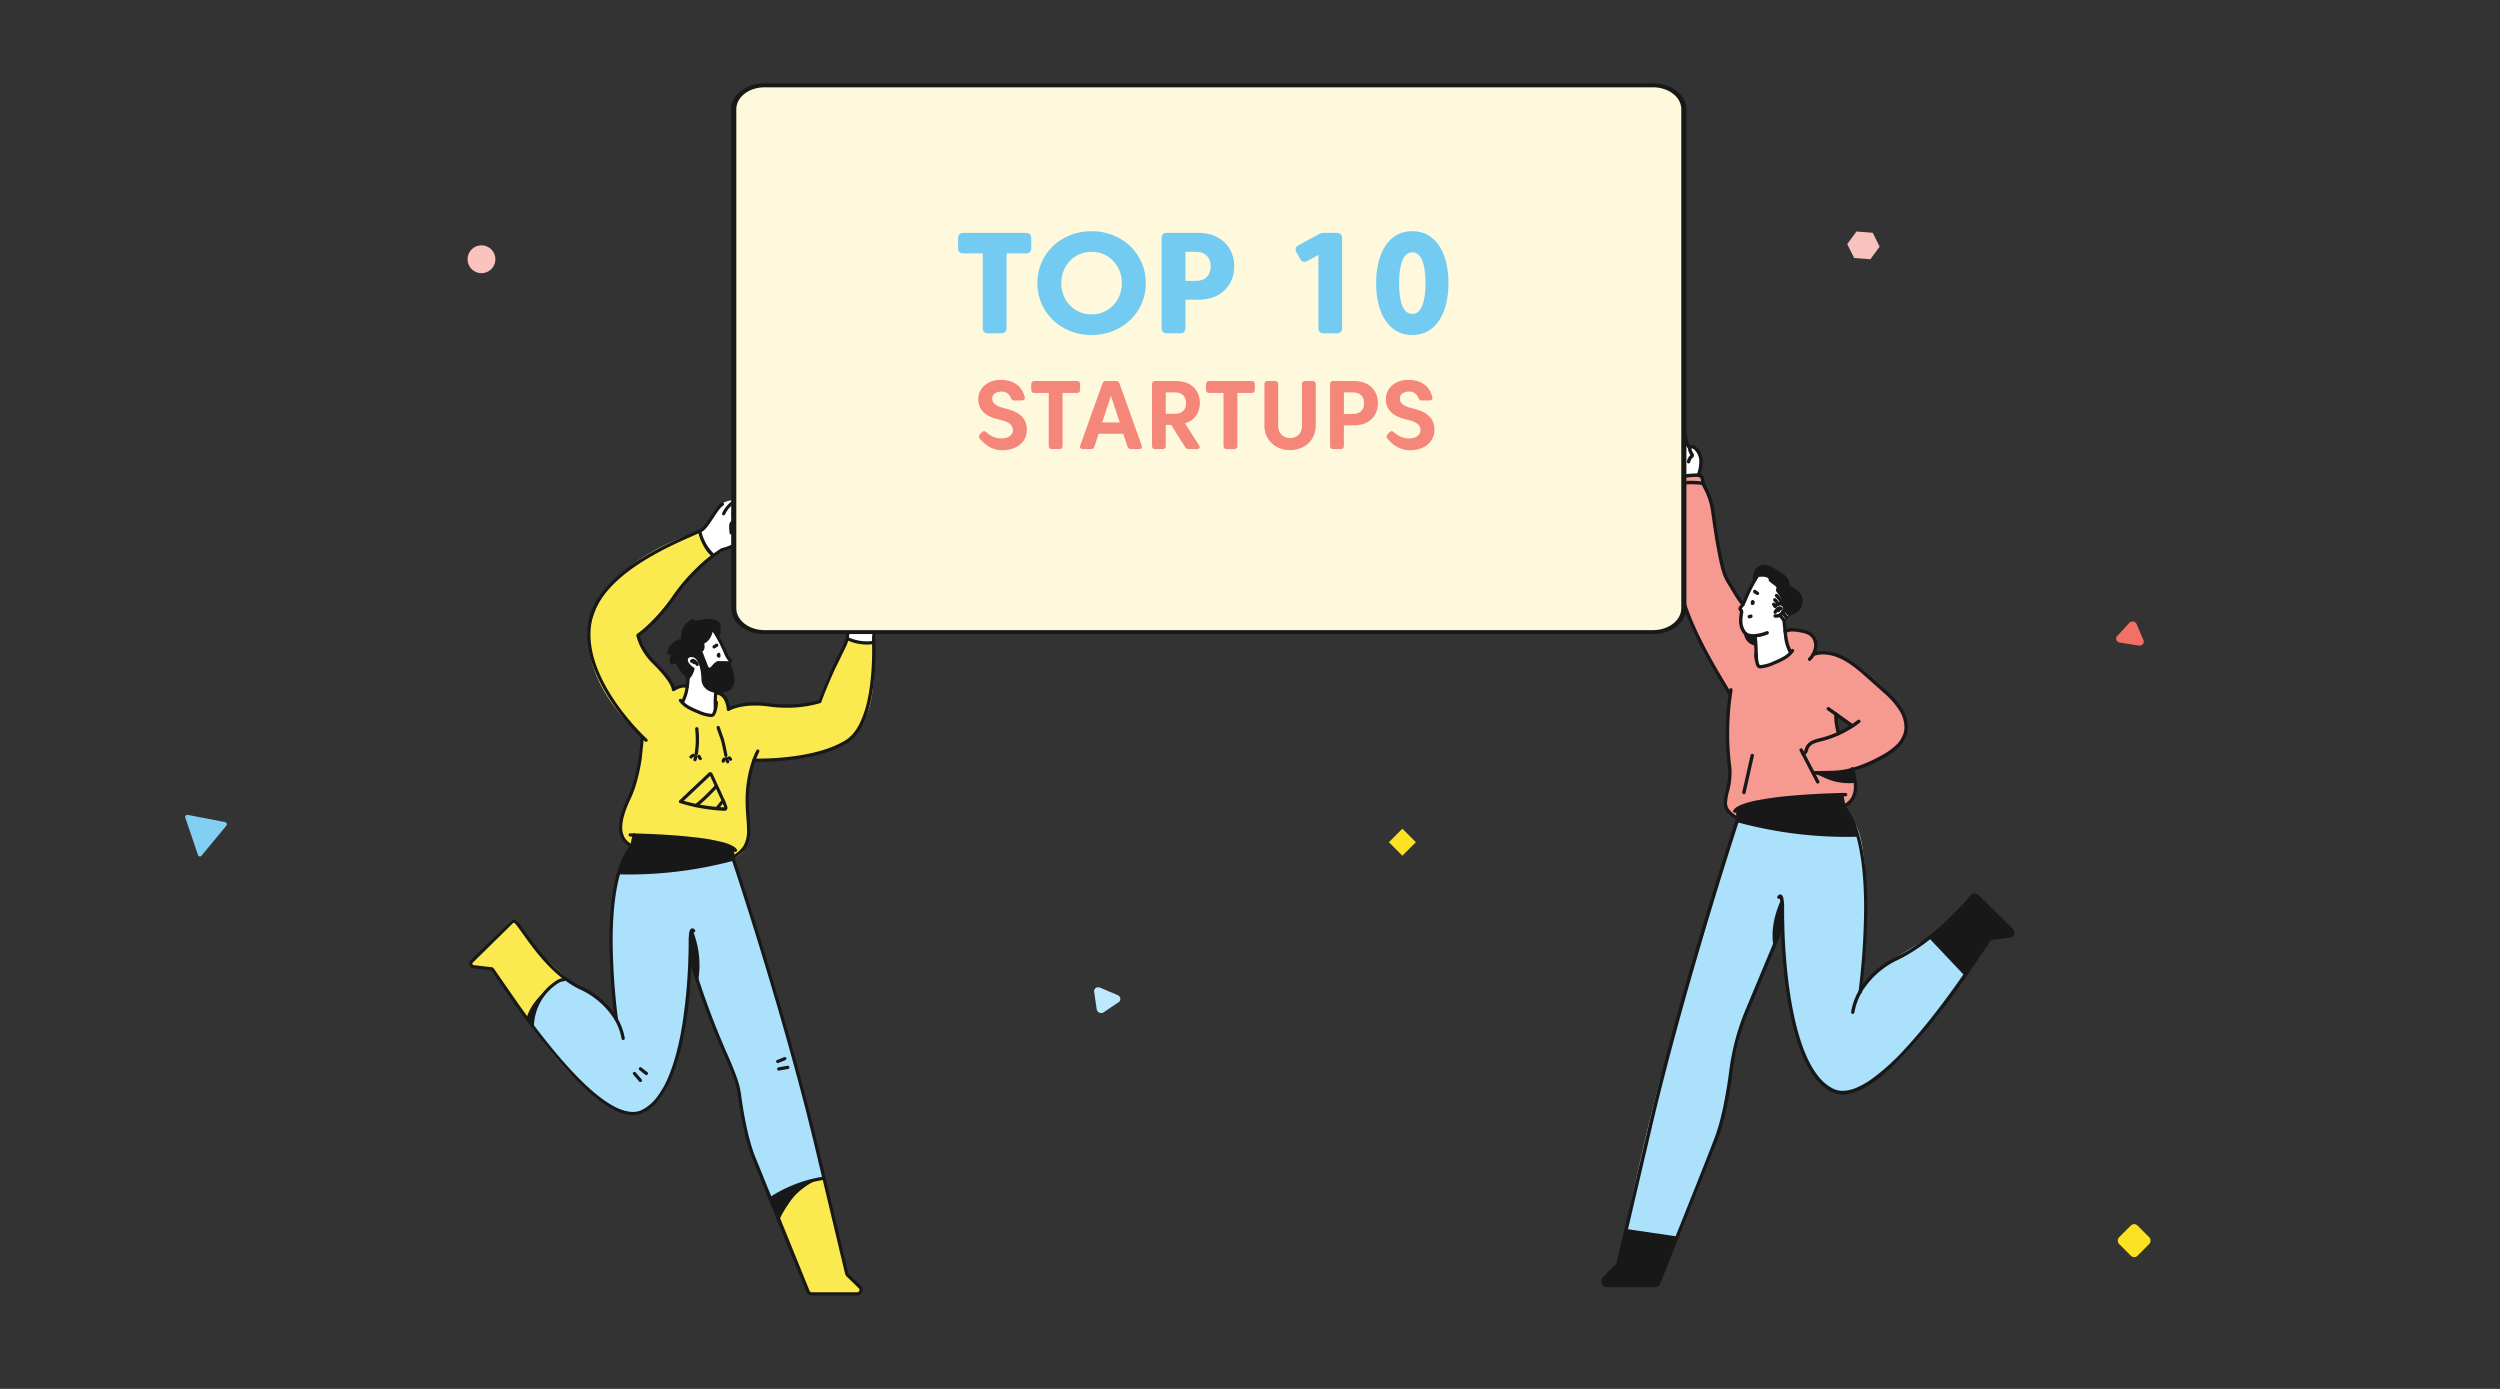
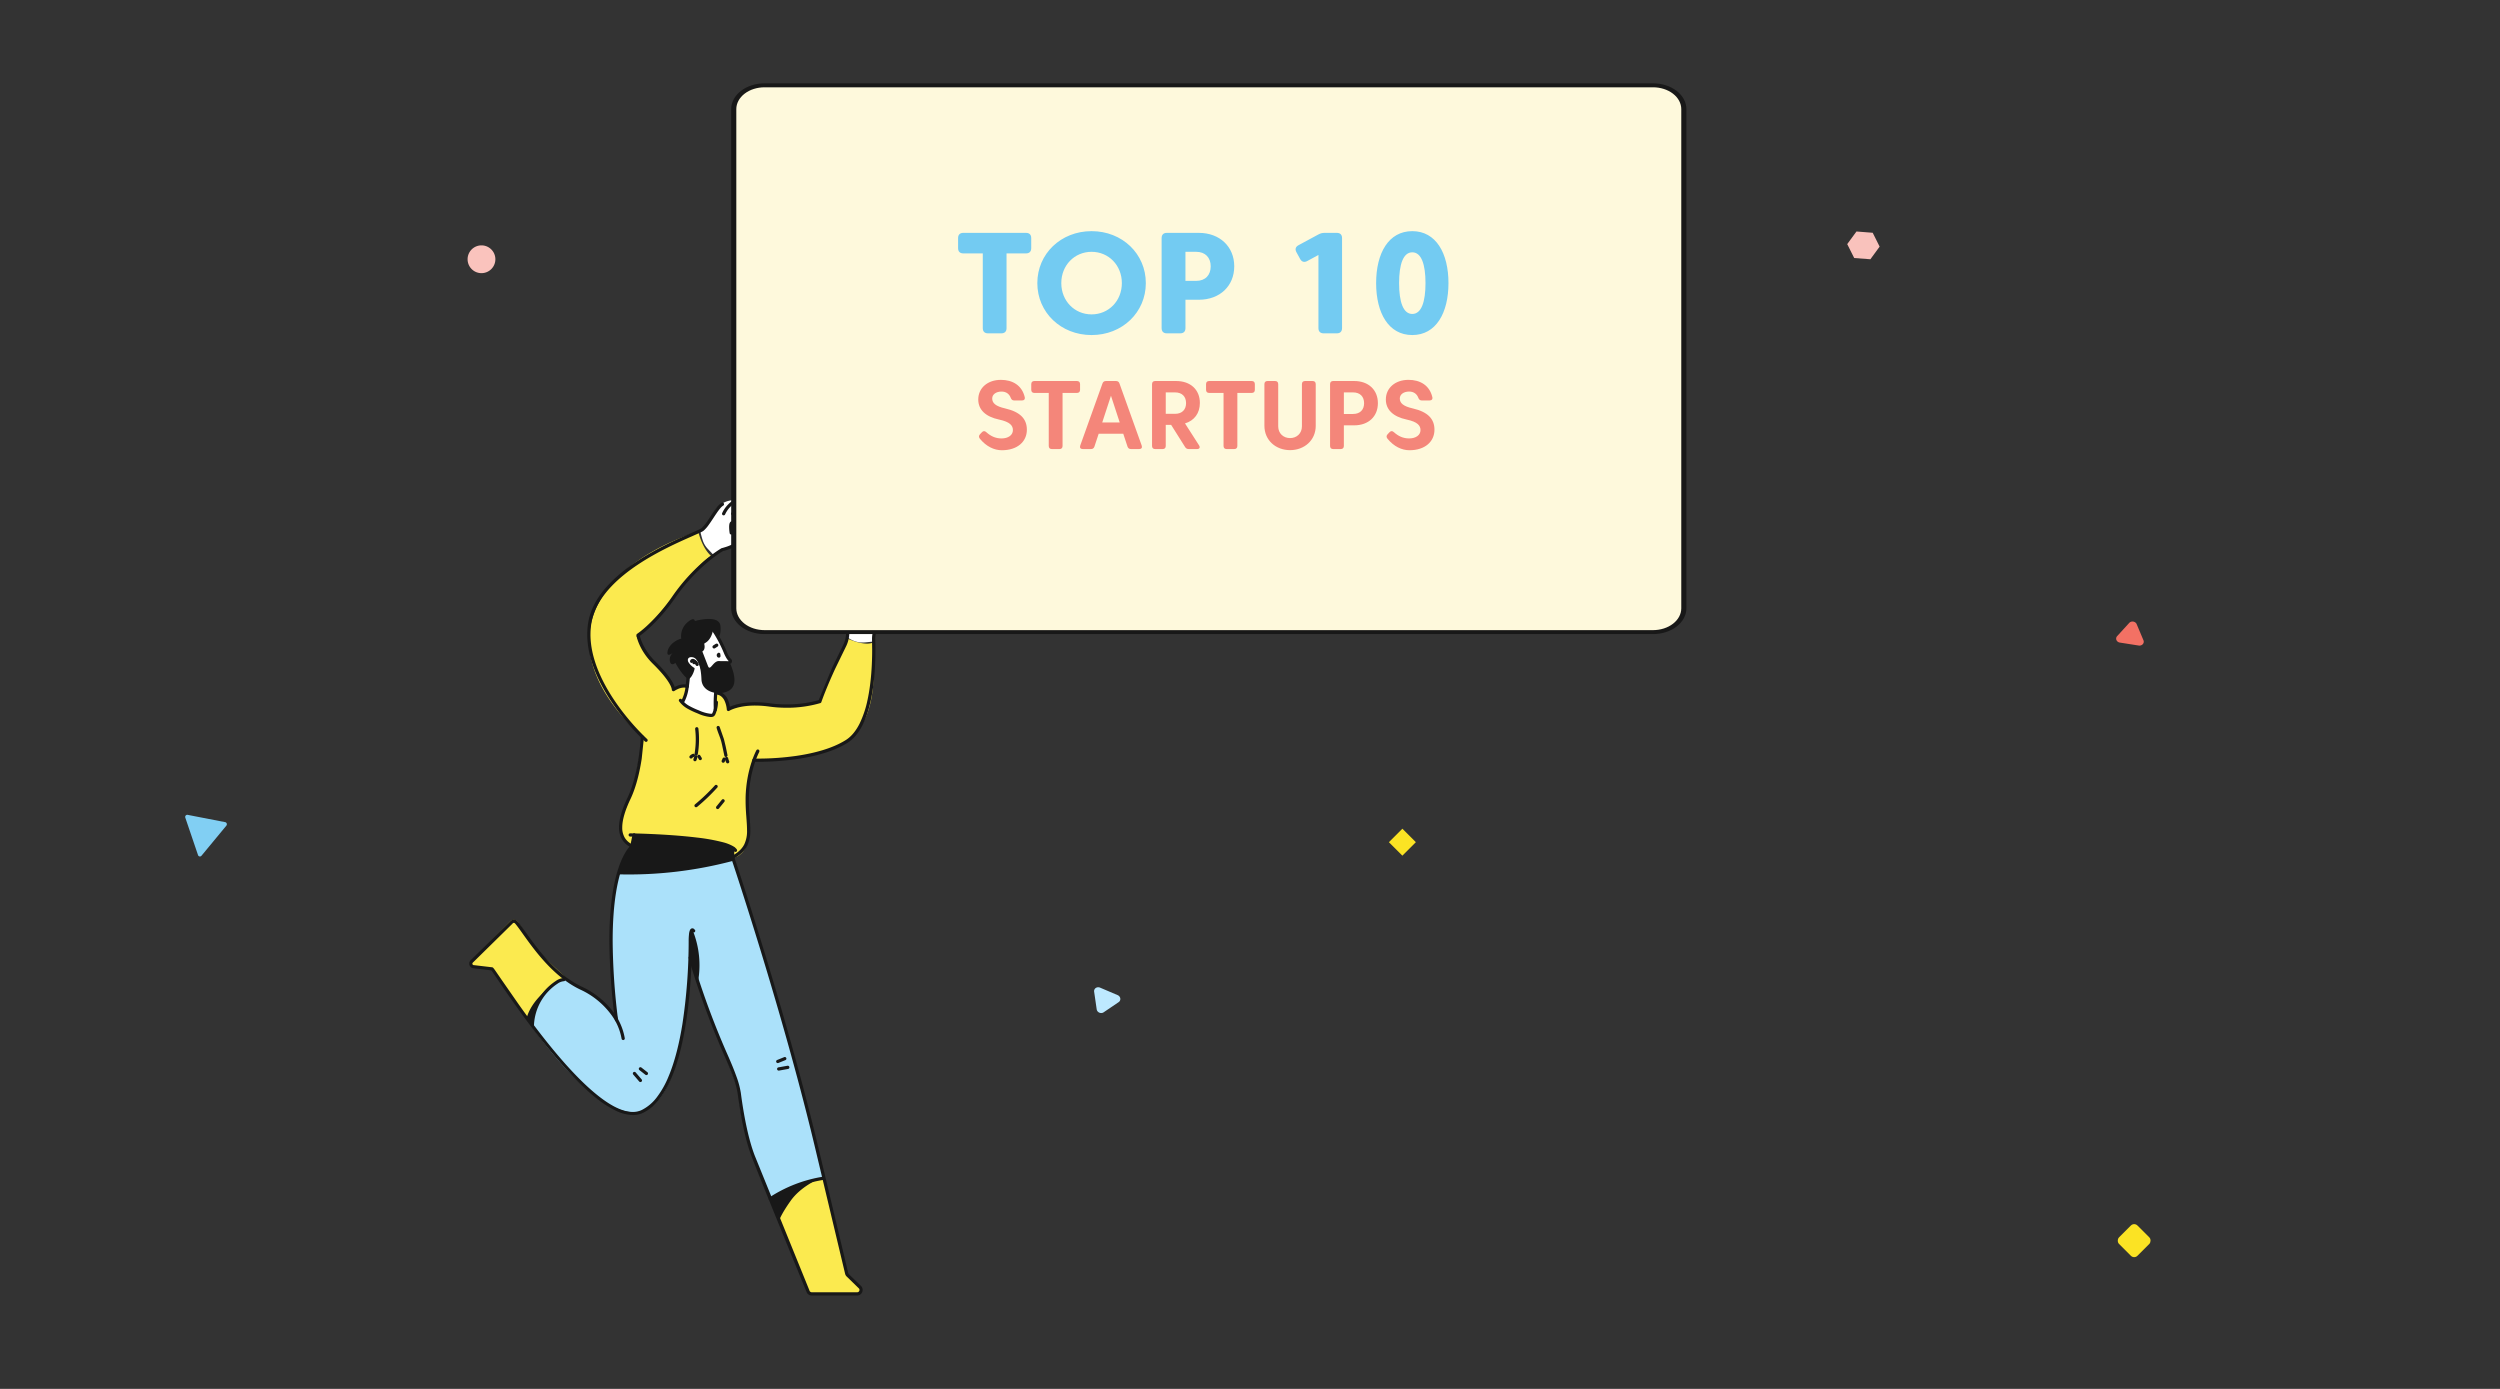
<svg xmlns="http://www.w3.org/2000/svg" width="540" height="300" fill="none">
  <rect width="100%" height="100%" fill="#333333" stroke="none" />
  <path d="M462.987 138.3l-1.47-3.492c-.059-.14-.158-.264-.287-.359s-.282-.159-.445-.185a1.03 1.03 0 0 0-.484.039c-.154.051-.29.138-.394.252l-2.617 2.864c-.102.115-.167.253-.191.399a.78.78 0 0 0 .054.436.88.88 0 0 0 .285.357c.127.095.279.159.441.186l4.062.636c.165.029.335.018.492-.032a.92.92 0 0 0 .402-.253.8.8 0 0 0 .203-.403c.027-.149.009-.303-.051-.445z" fill="#f37164" />
  <path d="M236.333 214.205l.554 3.813c.022.153.088.3.188.426s.234.226.386.29.317.092.479.079a.92.92 0 0 0 .446-.155l3.256-2.204a.83.83 0 0 0 .285-.349c.06-.139.079-.293.056-.445a.89.89 0 0 0-.187-.422 1 1 0 0 0-.382-.291l-3.783-1.611c-.153-.069-.32-.099-.485-.087a.94.94 0 0 0-.454.153c-.132.088-.235.209-.298.35s-.084.298-.061.453z" fill="#bde9ff" />
  <path d="M104 59a3 3 0 1 0 0-6 3 3 0 1 0 0 6z" fill="#fac3bd" />
  <path d="M43.512 184.847l5.358-6.48c.059-.062.1-.139.118-.223a.48.48 0 0 0-.012-.253c-.027-.082-.075-.154-.139-.209a.44.44 0 0 0-.224-.102l-8.086-1.573a.44.44 0 0 0-.231.02c-.074.028-.139.075-.19.137a.47.47 0 0 0-.099.217c-.014.081-.007.163.019.24l2.736 8.053a.45.45 0 0 0 .122.203c.057.056.128.094.204.112a.42.42 0 0 0 .231-.011c.075-.025.141-.071.193-.131z" fill="#81cff3" />
  <path d="M400.508 55.735l3.494.265L406 53.271l-1.496-2.994-3.506-.276L399 52.729l1.508 3.005z" fill="#f9c2bc" />
  <g fill="#fbe324">
    <rect x="460.98" y="264" width="5.628" height="5.628" rx="1" transform="rotate(45 460.98 264)" />
    <path d="M302.912 179l2.913 2.913-2.913 2.913-2.913-2.913z" />
  </g>
  <g clip-path="url(#A)">
    <path d="M177.874 254.402l5.057 20.652 2.79 2.769c.137.137.231.312.269.503a.98.98 0 0 1-.057.568c-.075.179-.201.332-.363.44s-.352.164-.547.163h-9.443a1.33 1.33 0 0 1-.746-.229c-.22-.149-.391-.361-.489-.608l-7.923-19.811s6.629-4.555 11.452-4.447z" fill="#fbea4f" />
    <path d="M158.341 184.81s17.663 55.88 19.529 69.606l-6.814 1.831-4.638 2.616s-7.093-15.425-6.699-22.87c0 0-2.978-8.213-4.68-12.223l-5.977-16.509s-.499 30.751-10.699 32.844-24.603-20.056-24.603-20.056l1.046-2.204a12.25 12.25 0 0 1 3.126-4.07 12.26 12.26 0 0 1 4.518-2.434c.693.742 1.522 1.345 2.441 1.775 3.069 1.51 8.129 4.129 9.765 10.658 0 0-2.271-3.272-2.633-17.786s1.879-18.517 1.879-18.517l24.439-2.661z" fill="#abe1fa" />
    <g fill="#fbea4f">
      <path d="M122.454 211.352s-7.829-6.877-8.513-9.147l-2.092-3.048c-.086-.131-.201-.242-.336-.322a1.04 1.04 0 0 0-.442-.145 1.07 1.07 0 0 0-.462.061c-.147.055-.28.143-.389.256l-8.341 8.394c-.426.425-.234 1.36.348 1.416l4.088.561 7.424 10.682s4.394-8.443 8.715-8.708zm66.111-72.564c-1.827.875-5.579-.886-5.579-.886l-6.141 13.817s-6.414 1.716-10.257.617-9.171.935-9.171.935c-.698-4.705-2.936-3.547-2.936-3.547-.049 1.046.041 4.272-.349 4.684-2.019.955-6.769-2.654-6.769-2.654l1.081-3.411c-1.615-.955-3.034.74-3.034.74.059-.576-1.074-3.707-3.487-5.28s-4.45-6.452-4.45-6.452c3.641-1.67 12.826-15.891 16.164-17.234-2.058-1.789-2.815-5.328-2.815-5.328-22.702 7.56-33.279 24.836-12.073 44.41 0 0-1.175 10.525-3.794 15.853s1.228 7.561 1.228 7.561 18.482 3.24 21.816 2.79a3.96 3.96 0 0 0 1.665-.668 3.95 3.95 0 0 0 1.198-1.334 6.28 6.28 0 0 0 .802-4.098c-1.22-9.115.893-14.918.893-14.918l.698-.035c21.82-.568 26.608-6.375 25.31-25.562z" />
    </g>
    <g fill="#fff">
      <path d="M153.938 136.246s2.301 2.559 2.974 5.192c.311 1.21 1.179.844.886 1.559s.882 4.746-1.618 4.935-4.809-7.829-4.809-7.829l2.567-3.857zm-6.584 15.49c2.594-3.11-.293-12.645 2.217-10.503 2.822 3.292 1.176 5.377 5.06 8.003 0 0-.195 4.764-.526 5.297s-4.446-.617-6.751-2.797zm6.825-31.804c1.743-1.576 6.176-1.395 5.251-4.739-.282-.847-.313-1.719.349-2.389 5.901-4.62-3.909-7.211-5.729-1.517-.698 2.134-2.79 3.442-2.79 3.442a18.23 18.23 0 0 0 .526 1.978c.214.666.571 1.278 1.047 1.792l1.346 1.433zm31.824 7.836c1.744-1.527 4.931.949 5.168 2.63-.268 1.904-2.033 5.374-2.033 5.374-.121.952-.312 1.894-.572 2.818-.903.059-2.13.296-3.037.136-.855-.15-1.667-.486-2.378-.984a14.72 14.72 0 0 1-.14-4.631c.059-.349.652-.882.928-1.13a2.35 2.35 0 0 1 1.137-.349s.694-1.105.927-3.864z" />
    </g>
    <g fill="#181818">
      <path d="M155.042 141.086a.53.53 0 0 0-.172.19.52.52 0 0 0-.061.25.67.67 0 0 0 .118.348c.039.053.091.095.15.122l.066.028c.053.023.11.033.167.029s.113-.022.161-.053a.35.35 0 0 0 .161-.29v-.069c.001-.053-.01-.106-.032-.154l-.07-.15c-.038-.084-.107-.149-.194-.182s-.182-.03-.266.008a.35.35 0 0 0-.111.079c-.032.034-.057.073-.073.116s-.023.089-.022.135a.36.36 0 0 0 .032.134l.07.153.317-.146h-.349v.069h.349l.139-.32-.069-.032-.136.321.286-.199-.067.032h.07v-.032l-.066.032h-.213.283-.283.283-.164l.087.132c.022-.013.041-.032.055-.055a.16.16 0 0 0 .022-.074h-.164l.087.133c.041-.025.076-.057.104-.095s.048-.082.058-.128.012-.094.003-.141-.026-.091-.053-.13-.06-.073-.1-.099-.084-.043-.131-.051-.095-.007-.141.005-.089.031-.127.06l-.004.024zm-5.318 1.849l-.126-.042.07.118c.027-.017.047-.045.056-.076l-.126-.042.07.118-.028-.045v.056h.028l-.028-.046v-.02.076-.076.076h.038a.55.55 0 0 1 .091.06c.21.159.386.36.516.589.023.04.053.075.09.103s.078.048.122.06a.37.37 0 0 0 .136.01.35.35 0 0 0 .13-.044c.04-.023.075-.053.103-.09s.048-.078.06-.122.015-.091.009-.136-.02-.09-.043-.13a2.62 2.62 0 0 0-.698-.802c-.137-.115-.304-.188-.481-.213h-.063c-.115 0-.228.03-.327.088a.57.57 0 0 0-.252.31.37.37 0 0 0-.024.14c.002.047.013.094.033.137s.05.082.086.114a.35.35 0 0 0 .123.07.37.37 0 0 0 .141.015.35.35 0 0 0 .135-.043c.042-.023.079-.055.108-.093a.34.34 0 0 0 .061-.127l-.01.007z" />
      <path d="M150.258 143.109l-.248.021h.248v-.021l-.248.021h.024l.154.167c.023-.021.041-.047.053-.076a.22.22 0 0 0 .017-.091h-.224l.154.167-.129-.136.017.185c.042-.004.081-.021.112-.049l-.129-.136.017.185v-.157.157-.157.052l-.042.098h.042v-.105l-.042.098a.35.35 0 0 0 .258.068c.092-.013.175-.061.231-.134a.35.35 0 0 0-.07-.489c-.111-.091-.25-.143-.394-.146h-.046a.5.5 0 0 0-.303.132.47.47 0 0 0-.114.158c-.026.06-.04.125-.039.191v.045a.35.35 0 0 0 .124.238c.071.059.163.088.256.08a.35.35 0 0 0 .237-.125c.06-.071.088-.163.08-.255l.004.014zm3.772-6.528c.949 1.484 1.758 3.053 2.417 4.687.03.081.09.148.168.187a.35.35 0 0 0 .25.025l-.091-.348-.32.136a7.09 7.09 0 0 0 .286.586 3.99 3.99 0 0 0 .697.983h-.017.028l-.032-.038v.038h.045l-.031-.038h-.021c-.093.083-.168.186-.219.301s-.078.239-.077.365c-.001.059.004.119.017.178a7.89 7.89 0 0 1 .161 1.51c.039.795-.195 1.58-.663 2.224a1.4 1.4 0 0 1-.642.447 2.66 2.66 0 0 1-.903.139c-.942-.048-1.871-.251-2.748-.599-.043-.016-.089-.023-.135-.02s-.091.013-.132.033-.079.048-.11.082a.34.34 0 0 0-.069.117c-.031.087-.026.182.014.265s.109.147.195.178c.954.375 1.962.592 2.985.642a3.3 3.3 0 0 0 1.144-.182 2.08 2.08 0 0 0 .945-.666c.568-.767.856-1.706.816-2.66a8.5 8.5 0 0 0-.174-1.646v-.042a.18.18 0 0 1 .014-.076c.011-.024.026-.046.045-.064l.021-.021c.069-.06.125-.134.164-.218a.66.66 0 0 0 .059-.266.7.7 0 0 0-.06-.27.69.69 0 0 0-.16-.226 3.44 3.44 0 0 1-.575-.809l-.188-.373-.049-.111v-.028a.35.35 0 0 0-.17-.178c-.077-.036-.164-.044-.245-.021l.091.349.327-.126c-.675-1.675-1.504-3.284-2.476-4.805a.35.35 0 0 0-.481-.112c-.079.049-.134.127-.155.218s-.005.185.044.263l.01-.01zm-5.611 8.516l-.37 3.438c-.127.99-.429 1.95-.889 2.835a.35.35 0 0 0 .122.478.35.35 0 0 0 .478-.122 9.09 9.09 0 0 0 .976-3.076c.189-1.147.286-2.364.38-3.487.008-.093-.021-.184-.081-.255a.35.35 0 0 0-.238-.124c-.092-.007-.184.022-.255.082a.35.35 0 0 0-.123.238v-.007z" />
      <path d="M154.387 148.305a28.44 28.44 0 0 0-.24 3.735l.02 1.227a.36.36 0 0 0 .111.243c.034.032.073.056.116.072s.089.023.134.022a.36.36 0 0 0 .133-.031c.042-.019.079-.046.11-.08a.36.36 0 0 0 .072-.116.34.34 0 0 0 .022-.134l-.021-1.203a28.09 28.09 0 0 1 .234-3.644.35.35 0 0 0-.01-.137c-.012-.045-.032-.087-.06-.123a.36.36 0 0 0-.104-.091.35.35 0 0 0-.13-.044c-.046-.005-.092-.002-.137.01s-.086.032-.123.061-.067.063-.09.103a.35.35 0 0 0-.044.13h.007zm.206-9.234l-.537.348c-.039.026-.073.059-.1.097a.34.34 0 0 0-.055.128.36.36 0 0 0-.003.139c.009.046.026.09.052.13s.058.073.097.1a.35.35 0 0 0 .127.055c.046.01.093.011.14.002s.09-.025.129-.051l.537-.349c.042-.023.079-.054.108-.092a.33.33 0 0 0 .062-.129.34.34 0 0 0 .006-.142c-.008-.047-.026-.093-.052-.133s-.06-.074-.1-.101a.34.34 0 0 0-.133-.052c-.047-.008-.096-.006-.143.005a.34.34 0 0 0-.128.062l-.007-.017zm-5.829 67.904l.178.593c2.11 7.068 4.666 13.994 7.651 20.739.67 1.517 1.294 3.02 1.779 4.38.434 1.128.756 2.296.959 3.487.547 4.164 1.496 9.702 3.058 13.74 2.543 6.577 10.424 25.754 11.836 29.182.091.22.244.407.442.54a1.2 1.2 0 0 0 .667.203h9.796c.164.001.326-.032.477-.097s.286-.16.398-.28c.21-.226.327-.522.328-.83a1.19 1.19 0 0 0-.088-.464c-.06-.147-.148-.281-.261-.394l-2.626-2.553a.51.51 0 0 1-.136-.24l-6.406-26.905c-6.427-27.047-16.17-56.78-18.001-62.3-.146-.434-.22-.889-.22-1.346 0-.129 0-.255.018-.384l.066-.718c.004-.046-.001-.092-.015-.136a.36.36 0 0 0-.065-.12.38.38 0 0 0-.106-.086.36.36 0 0 0-.132-.038c-.045-.004-.091.001-.135.014a.33.33 0 0 0-.12.066c-.035.03-.065.065-.086.106s-.035.085-.039.131l-.062.722c0 .146-.021.293-.021.443a5.02 5.02 0 0 0 .254 1.566c1.831 5.51 11.568 35.221 17.984 62.244l6.41 26.905a1.19 1.19 0 0 0 .328.575l2.622 2.556c.049.045.087.098.114.159s.04.124.04.19a.54.54 0 0 1-.14.349.48.48 0 0 1-.166.116c-.064.027-.132.039-.2.037h-9.81c-.099.001-.197-.029-.279-.084a.5.5 0 0 1-.185-.226l-11.832-29.168c-1.521-3.934-2.476-9.443-3.017-13.579a18.71 18.71 0 0 0-.99-3.648c-.495-1.395-1.126-2.901-1.799-4.429a174.42 174.42 0 0 1-7.624-20.655l-.174-.593c-.013-.044-.035-.085-.064-.121a.35.35 0 0 0-.104-.087c-.041-.021-.085-.035-.13-.04a.35.35 0 0 0-.257.076c-.035.029-.065.065-.087.105s-.035.084-.04.13-.001.092.012.136v.031z" />
      <path d="M150.111 200.897a.75.75 0 0 0-.122-.164.89.89 0 0 0-.154-.133.54.54 0 0 0-.286-.083.52.52 0 0 0-.254.073.72.72 0 0 0-.276.331c-.107.273-.173.559-.195.851a14.15 14.15 0 0 0-.073 1.594c-.005 5.953-.454 11.898-1.343 17.785-.652 4.049-1.621 8.132-3.051 11.487a19.5 19.5 0 0 1-2.494 4.387 9.33 9.33 0 0 1-3.243 2.734c-.606.285-1.269.429-1.939.422-1.266 0-2.699-.46-4.23-1.297-2.675-1.465-5.632-4.063-8.544-7.132-4.369-4.606-8.652-10.273-11.856-14.789l-3.913-5.632-1.137-1.657c-.136-.195-.244-.348-.331-.456-.042-.053-.077-.098-.112-.136l-.07-.063c-.018-.018-.039-.034-.062-.046-.054-.028-.114-.043-.175-.041v.348l.042-.348-3.895-.457h-.042c-.043.001-.086-.007-.126-.024s-.075-.042-.104-.074a.32.32 0 0 1-.091-.227c0-.076.029-.149.08-.205l-.261-.23.244.247 8.648-8.498v-.018a.32.32 0 0 1 .109-.08c.041-.019.086-.028.132-.028s.089.01.129.028a.32.32 0 0 1 .108.077c.457.505 1.116 1.443 1.943 2.605 2.496 3.487 6.545 9.025 12.184 11.707 2.602 1.19 4.865 3.012 6.584 5.3a12.22 12.22 0 0 1 2.326 5.301c.014.091.063.173.137.227s.166.079.257.066a.35.35 0 0 0 .23-.136c.056-.074.08-.167.067-.258a12.92 12.92 0 0 0-2.441-5.615c-1.788-2.379-4.141-4.276-6.846-5.517-3.613-1.712-6.605-4.697-8.931-7.529-1.161-1.416-2.155-2.79-2.985-3.951s-1.482-2.092-1.995-2.668c-.095-.107-.212-.192-.343-.251s-.272-.089-.415-.089a1.01 1.01 0 0 0-.416.089c-.131.059-.248.144-.343.251l.262.231-.244-.248-8.649 8.498v.018a1.01 1.01 0 0 0-.254.666 1.02 1.02 0 0 0 .279.697.99.99 0 0 0 .336.236c.127.055.264.083.403.082v-.349l-.042.349 3.899.46h.038v-.349l-.132.304a.3.3 0 0 0 .132.031v-.349l-.132.304.111-.255-.185.213c.022.018.047.032.074.042l.111-.255-.185.213.077-.087-.08.084.077-.088-.081.084a1.54 1.54 0 0 1 .109.133c.237.313.735 1.046 1.436 2.092 2.441 3.606 7.414 10.856 12.903 17.217 2.738 3.18 5.611 6.141 8.37 8.317a22.07 22.07 0 0 0 4.056 2.601c1.17.604 2.46.939 3.776.984.774.008 1.54-.16 2.239-.492a9.99 9.99 0 0 0 3.487-2.933c1.744-2.239 3.055-5.293 4.039-8.662 1.471-5.057 2.218-10.832 2.601-15.634a125.32 125.32 0 0 0 .398-9.795 9.33 9.33 0 0 1 .139-1.946.86.86 0 0 1 .091-.251l-.091-.077.056.104.035-.027-.091-.077.056.104-.094-.177v.198l.094-.021-.094-.177v.059l-.08.132c.024.016.052.023.08.021v-.153l-.08.132.021-.031-.025.031.021-.031-.024.031.028.035.157-.094-.157.091.157-.094-.157.09c.02.045.049.084.085.117a.37.37 0 0 0 .126.072c.047.015.096.02.144.014a.34.34 0 0 0 .138-.045c.042-.024.078-.058.107-.097a.35.35 0 0 0 .059-.132c.01-.048.01-.098-.001-.145s-.03-.093-.059-.132l.004.038z" />
      <path d="M133.494 220.227c-.726-5.633-1.112-11.304-1.158-16.983 0-8.481 1.123-13.475 2.232-16.39.382-1.049.889-2.048 1.51-2.975.206-.296.377-.506.499-.663.063-.08.112-.143.157-.209.026-.033.049-.069.066-.108.03-.061.045-.128.045-.195h-.32.32-.32.32-.348l.348.07.482-2.358a.36.36 0 0 0-.053-.267.35.35 0 0 0-.226-.151c-.046-.01-.093-.01-.139-.001a.39.39 0 0 0-.128.053.37.37 0 0 0-.099.098c-.025.039-.044.083-.053.129l-.481 2.357v.056.017h.244l-.223-.104c-.013.033-.02.068-.021.104h.244l-.223-.104a1.5 1.5 0 0 1-.087.122 11.51 11.51 0 0 0-1.046 1.482c-1.374 2.35-3.411 7.581-3.411 19.033.054 5.712.453 11.415 1.196 17.078a.35.35 0 0 0 .043.13c.022.04.053.076.089.104s.078.05.122.062a.35.35 0 0 0 .267-.032c.04-.023.076-.053.104-.089s.05-.078.062-.122a.37.37 0 0 0 .011-.137l-.025-.007zm44.274 33.938c-4.132.664-8.079 2.191-11.582 4.481-.077.051-.132.13-.151.221s-.002.185.049.262a.35.35 0 0 0 .483.103 29.16 29.16 0 0 1 11.312-4.38c.091-.014.173-.064.227-.139a.35.35 0 0 0 .063-.258c-.007-.046-.023-.089-.048-.128a.33.33 0 0 0-.093-.1c-.037-.027-.079-.047-.124-.057s-.091-.012-.136-.005zm-56.002-42.914c-.618.051-1.211.272-1.712.638-1.573 1.031-2.882 2.418-3.821 4.048s-1.481 3.458-1.584 5.336c-.002.046.005.092.02.135a.34.34 0 0 0 .071.116c.031.034.068.061.11.081a.35.35 0 0 0 .132.032c.046.003.091-.004.134-.02a.35.35 0 0 0 .117-.071.36.36 0 0 0 .113-.242 11.3 11.3 0 0 1 1.49-5.022c.883-1.534 2.114-2.84 3.595-3.811.394-.293.86-.475 1.349-.526.093 0 .181-.037.247-.103a.35.35 0 0 0-.247-.595l-.014.004zm18.072 20.345l-1.294-1.008c-.073-.057-.165-.082-.256-.071a.35.35 0 0 0-.232.13c-.029.036-.05.078-.062.122a.33.33 0 0 0-.011.136c.005.046.02.09.043.13a.37.37 0 0 0 .089.104l1.29 1.008c.073.057.166.083.259.072a.35.35 0 0 0 .233-.132c.057-.073.083-.166.072-.258s-.058-.176-.131-.233zm-1.243 1.555l-1.29-1.507c-.06-.07-.145-.114-.238-.121a.35.35 0 0 0-.292.574l1.29 1.507c.061.07.146.114.238.121a.35.35 0 0 0 .254-.083c.07-.06.114-.145.121-.238s-.022-.183-.083-.253zm30.769-4.802l-1.517.613c-.08.039-.143.106-.175.189a.35.35 0 0 0 .002.257c.033.082.097.149.178.186a.35.35 0 0 0 .256.014l1.517-.614c.045-.015.087-.04.122-.071s.064-.071.084-.114.031-.09.032-.138a.35.35 0 0 0-.026-.139c-.018-.044-.044-.084-.078-.117a.35.35 0 0 0-.258-.1c-.047.002-.094.013-.137.034zm.725 1.851l-1.949.349a.37.37 0 0 0-.129.051c-.039.026-.073.059-.099.097a.37.37 0 0 0-.055.127c-.009.046-.01.093-.001.138a.36.36 0 0 0 .051.129.35.35 0 0 0 .096.099.36.36 0 0 0 .127.055c.046.009.093.01.139.002l1.949-.349a.35.35 0 0 0 .286-.412c-.017-.092-.069-.174-.146-.228a.36.36 0 0 0-.265-.058h-.004zm-14.751-86.083a2.05 2.05 0 0 0 1.074.596.35.35 0 0 0 .267-.053c.079-.052.133-.133.152-.226a.36.36 0 0 0-.053-.267c-.052-.078-.134-.133-.226-.151-.267-.056-.511-.192-.698-.391a.33.33 0 0 0-.113-.076c-.043-.018-.088-.027-.134-.027a.34.34 0 0 0-.134.027c-.043.017-.081.043-.114.076-.065.065-.101.154-.101.246s.036.181.101.246h-.021zm-8.641 7.372c.491.657 1.116 1.203 1.834 1.6.7.389 1.426.728 2.173 1.015.861.406 1.784.666 2.73.771h.14c.109.001.218-.012.324-.039.128-.03.247-.088.349-.171.137-.125.242-.282.307-.456a6.79 6.79 0 0 0 .53-2.515.35.35 0 0 0-.102-.246c-.066-.066-.154-.102-.247-.102s-.181.036-.246.102-.103.154-.103.246c-.013.775-.175 1.54-.477 2.253a.56.56 0 0 1-.108.192c-.023.015-.048.026-.074.031a.56.56 0 0 1-.153 0h-.098a8.07 8.07 0 0 1-2.507-.722 16.49 16.49 0 0 1-2.093-.973 5.09 5.09 0 0 1-1.618-1.394c-.053-.076-.134-.127-.225-.142a.35.35 0 0 0-.259.058c-.038.026-.07.06-.095.099s-.041.082-.049.128-.006.091.004.136.029.088.056.125l.007.004zm8.056-1.454v-.21.21-.21.21c.39.016.765.162 1.063.415s.542.577.698.941c.266.594.427 1.23.474 1.88a.35.35 0 0 0 .059.168c.034.05.08.09.134.117s.115.039.175.035a.34.34 0 0 0 .169-.055l-.08-.122.08.122-.08-.122.08.122s1.744-1.134 5.58-1.134a22.67 22.67 0 0 1 3.069.22c1.226.169 2.462.253 3.7.251a25.44 25.44 0 0 0 7.323-1.004c.052-.018.098-.047.136-.086a.36.36 0 0 0 .084-.137s0-.035.038-.112c.185-.53 1.046-2.947 2.915-7.027l2.313-4.753c.509-.983.774-2.074.774-3.18.003-.63-.059-1.259-.185-1.877a6.43 6.43 0 0 1-.171-1.105 1.28 1.28 0 0 1 .059-.394c.056-.159.135-.31.234-.446a1.53 1.53 0 0 1 .732-.572c.246-.09.506-.135.767-.133a2.52 2.52 0 0 1 .325.021h.087.024l.025-.098-.025.098.025-.098-.025.098a.35.35 0 0 0 .137.004c.045-.007.088-.024.127-.048a.35.35 0 0 0 .099-.093c.027-.038.046-.08.056-.124a.35.35 0 0 0 .004-.137c-.007-.045-.024-.088-.048-.127s-.056-.073-.093-.099-.08-.046-.125-.056a2.95 2.95 0 0 0-.593-.056 2.77 2.77 0 0 0-1.018.182 2.21 2.21 0 0 0-1.046.819c-.139.192-.249.404-.328.628-.063.198-.094.405-.094.614a6.73 6.73 0 0 0 .185 1.238 8.87 8.87 0 0 1 .171 1.743 6.18 6.18 0 0 1-.698 2.888l-2.315 4.756-2.982 7.209.349.111-.108-.331h-.032a25.11 25.11 0 0 1-7.086.959c-1.206 0-2.411-.081-3.606-.244a23.4 23.4 0 0 0-3.163-.227c-4.024 0-5.928 1.214-5.959 1.249l.191.289.349-.028a6.23 6.23 0 0 0-.513-2.131 3.05 3.05 0 0 0-1.394-1.499 2.32 2.32 0 0 0-1.019-.258h-.052c-.046.003-.091.014-.132.034a.35.35 0 0 0-.109.083c-.03.034-.053.074-.068.117s-.022.09-.019.135a.36.36 0 0 0 .035.132c.02.041.048.078.082.109a.35.35 0 0 0 .118.069c.043.015.089.021.135.018l-.014.039zm36.065-19.746v.074c-.018.311-.075.62-.171.917a27.92 27.92 0 0 1-1.649 3.937 6.32 6.32 0 0 0-.642 2.79v.209l.031 2.155c0 2.856-.178 6.975-.99 10.755-.36 1.804-.945 3.556-1.744 5.213-.774 1.521-1.743 2.748-2.964 3.512-2.912 1.834-6.877 2.849-10.493 3.39-2.788.405-5.601.612-8.419.617h-.697-.237a.35.35 0 0 0-.247.595c.066.066.154.103.247.103h.948a60.01 60.01 0 0 0 8.523-.625c3.665-.551 7.704-1.569 10.762-3.487 1.357-.854 2.403-2.19 3.212-3.784 1.214-2.392 1.911-5.377 2.312-8.31a60.18 60.18 0 0 0 .492-7.982c0-.848 0-1.587-.035-2.176v-.189c-.002-.857.194-1.703.572-2.472s.844-1.744 1.22-2.706a16.53 16.53 0 0 0 .471-1.346c.117-.36.184-.735.199-1.113v-.125c-.007-.093-.05-.179-.121-.239s-.162-.091-.254-.084a.35.35 0 0 0-.323.375l-.003-.004z" />
      <path d="M163.387 162.038c0 .035-2.225 4.031-2.34 10.353v.541c0 2.518.314 4.621.311 6.361a6.63 6.63 0 0 1-.607 3.117c-.464.897-1.249 1.695-2.612 2.442a.35.35 0 0 0-.167.208.37.37 0 0 0-.011.136.35.35 0 0 0 .042.13c.044.08.118.14.206.166a.35.35 0 0 0 .265-.027c1.447-.788 2.36-1.691 2.897-2.73a7.34 7.34 0 0 0 .698-3.439c0-1.82-.31-3.899-.31-6.361v-.526c.039-2.485.435-4.951 1.175-7.323.213-.682.463-1.351.75-2.006.101-.23.184-.401.24-.516l.066-.132v-.028a.33.33 0 0 0 .042-.13.37.37 0 0 0-.011-.136.35.35 0 0 0-.063-.121c-.028-.035-.063-.065-.104-.087s-.084-.037-.129-.042-.092-.001-.136.011a.35.35 0 0 0-.121.063c-.036.028-.066.063-.088.104l.007-.028zm-24.986-2.839v.087c-.1 1.665-.286 3.324-.558 4.97-.411 2.521-1.116 5.552-2.277 7.996-1.207 2.542-1.855 4.691-1.859 6.462-.026.907.198 1.804.649 2.591.473.767 1.165 1.374 1.988 1.744.083.04.179.044.267.013a.35.35 0 0 0 .212-.446c-.031-.087-.096-.159-.18-.198a3.79 3.79 0 0 1-1.691-1.462c-.384-.679-.573-1.451-.547-2.231 0-1.598.606-3.673 1.792-6.163 1.287-2.716 2.009-6.036 2.413-8.686l.488-4.649a.35.35 0 0 0-.095-.241c-.062-.064-.146-.103-.236-.108a.35.35 0 0 0-.139.022.36.36 0 0 0-.119.074c-.034.033-.061.072-.08.115s-.028.091-.028.138v-.028z" />
      <path d="M139.768 159.625l-.031-.032c-2.356-2.246-4.491-4.714-6.375-7.368-2.968-4.185-5.82-9.667-5.817-15.17 0-.789.06-1.577.181-2.357.475-3.01 2.114-5.699 4.36-8.063 3.365-3.543 8.076-6.333 12.073-8.331 1.994-1.001 3.815-1.806 5.199-2.417l1.723-.77a14.18 14.18 0 0 0 .568-.279c.133-.07.259-.151.377-.245a7.71 7.71 0 0 0 1.109-1.29c.558-.774 1.126-1.688 1.66-2.465a12.67 12.67 0 0 1 .767-1.026 2.74 2.74 0 0 1 .624-.582c.045-.02.085-.049.117-.086s.057-.079.072-.125a.34.34 0 0 0 .014-.145c-.005-.048-.02-.095-.045-.137a.33.33 0 0 0-.097-.107.35.35 0 0 0-.132-.059c-.048-.01-.098-.01-.145 0s-.093.03-.132.059a4.16 4.16 0 0 0-1.075 1.046c-.537.698-1.098 1.591-1.649 2.414-.436.713-.954 1.372-1.545 1.963-.041.034-.085.063-.132.087-.272.164-.851.429-1.629.774-2.738 1.21-7.986 3.435-12.77 6.692-2.407 1.584-4.584 3.492-6.469 5.671-1.793 2.158-3.104 4.589-3.533 7.299a15.77 15.77 0 0 0-.188 2.465c0 5.929 3.138 11.69 6.235 15.979 1.847 2.559 3.928 4.942 6.214 7.117a.35.35 0 0 0 .117.081c.044.018.091.028.139.027a.36.36 0 0 0 .138-.03.34.34 0 0 0 .115-.083c.032-.035.057-.076.073-.121s.022-.093.018-.141a.36.36 0 0 0-.039-.136.35.35 0 0 0-.09-.109zm18.511-44.558v-.028c-.06-.391-.092-.786-.098-1.182-.008-.185.01-.37.052-.551l.025-.063-.077-.055.045.08.032-.025-.077-.055.045.08-.073-.129v.15l.073-.021-.073-.129v.077l-.021.069h.021v-.073l-.021.07.045.024c.025 0 .063.046.112.087a2.63 2.63 0 0 1 .638 1.068 4.29 4.29 0 0 1 .22 1.353c.025.439-.077.876-.293 1.259a1.97 1.97 0 0 1-.631.481 9.38 9.38 0 0 1-1.5.607l-.579.174-.171.042-.059.017c-.032.007-.063.018-.091.035s-5.632 3.215-10.58 10.371a38.09 38.09 0 0 1-5.28 6.169c-.697.666-1.304 1.155-1.715 1.479l-.475.349-.125.087-.028.021a.35.35 0 0 0-.15.349c0 .045.509 3.138 3.567 6.134 1.985 1.953 3.01 3.32 3.533 4.216s.54 1.304.54 1.353h.213l-.213-.028h.213l-.213-.028c-.009.068.002.138.031.2s.078.114.137.149.124.057.192.057.135-.02.191-.057c.221-.15.454-.279.698-.387a3.32 3.32 0 0 1 1.36-.349 1.64 1.64 0 0 1 .6.105c.085.029.178.024.259-.014s.146-.105.179-.189a.35.35 0 0 0-.184-.446c-.272-.105-.562-.157-.854-.153a4.03 4.03 0 0 0-1.698.432c-.262.124-.513.268-.754.429l.206.282.349.049v-.084c0-.212-.07-.739-.635-1.705s-1.632-2.378-3.647-4.359a12.91 12.91 0 0 1-2.79-3.965 10.06 10.06 0 0 1-.475-1.308l-.09-.348c-.018-.07 0-.074-.018-.091v-.021l-.348.052.195.29c.024 0 3.871-2.598 7.815-8.3 1.985-2.874 4.343-5.472 7.013-7.724.99-.834 1.831-1.444 2.42-1.849.296-.198.527-.348.697-.446l.182-.112.045-.024-.171-.303.08.348s.649-.157 1.378-.422a8.45 8.45 0 0 0 1.098-.484 2.54 2.54 0 0 0 .865-.698c.308-.5.456-1.081.426-1.667-.001-.537-.088-1.07-.258-1.58a3.28 3.28 0 0 0-.823-1.349c-.085-.08-.178-.149-.279-.206a.71.71 0 0 0-.332-.091.54.54 0 0 0-.24.056.62.62 0 0 0-.269.265 1.27 1.27 0 0 0-.136.457c-.023.167-.033.334-.031.502a9.11 9.11 0 0 0 .111 1.319c.015.092.065.175.141.23a.35.35 0 0 0 .262.064c.092-.015.176-.065.231-.14s.078-.17.064-.263l-.024.014zm-1.658-3.951c.399-.869 1.006-1.626 1.768-2.204a.35.35 0 0 0 .136-.23c.012-.092-.012-.186-.068-.26a.35.35 0 0 0-.231-.135c-.092-.013-.185.012-.259.067a6.53 6.53 0 0 0-1.98 2.473c-.039.084-.042.18-.01.267s.098.157.182.195.18.042.267.009.157-.097.195-.182zm1.946.049c.475-.55.993-1.062 1.549-1.531.07-.059.115-.145.122-.237a.35.35 0 0 0-.081-.254c-.06-.07-.145-.115-.237-.123s-.184.021-.254.081c-.584.492-1.128 1.031-1.625 1.611-.035.034-.062.074-.08.119s-.027.093-.025.141a.34.34 0 0 0 .034.14c.02.043.05.082.087.114a.35.35 0 0 0 .125.069c.047.014.095.018.143.013a.36.36 0 0 0 .136-.046.35.35 0 0 0 .106-.097z" />
      <path d="M160.953 110.656a6.39 6.39 0 0 0-2.169 3.104.36.36 0 0 0-.026.141c.001.048.012.096.032.14s.05.083.087.114a.37.37 0 0 0 .125.071c.047.015.094.019.142.014s.095-.02.137-.045a.36.36 0 0 0 .107-.095.37.37 0 0 0 .059-.131c.35-1.094 1.024-2.055 1.932-2.758a.35.35 0 0 0 .066-.489.37.37 0 0 0-.102-.091.35.35 0 0 0-.13-.044c-.046-.007-.092-.004-.137.008s-.086.033-.123.061zm24.663 21.583v.059a.39.39 0 0 1-.077.213c-.109.129-.241.235-.39.314a.68.68 0 0 1-.084.045.34.34 0 0 0-.133.031c-.041.018-.079.045-.111.079a.36.36 0 0 0-.072.115.34.34 0 0 0-.022.134.34.34 0 0 0 .03.133c.019.042.046.079.079.111a.36.36 0 0 0 .116.072c.042.016.088.024.134.023a.62.62 0 0 0 .261-.06c.06-.024.117-.054.171-.087a1.99 1.99 0 0 0 .597-.502c.132-.182.205-.4.209-.624.001-.109-.02-.217-.059-.318-.017-.042-.043-.081-.074-.114a.35.35 0 0 0-.113-.077c-.085-.037-.181-.038-.267-.004s-.155.101-.191.186-.038.181-.004.267v.004zm.055-4.244c0 1.203-.471 2.399-.959 3.596-.018.042-.027.088-.026.134s.009.091.027.134a.35.35 0 0 0 .076.113.36.36 0 0 0 .114.075.33.33 0 0 0 .135.026c.046 0 .091-.009.134-.027s.08-.044.113-.076a.36.36 0 0 0 .075-.114c.485-1.2 1.001-2.473 1.008-3.857a.35.35 0 0 0-.595-.247c-.066.065-.102.154-.102.247v-.004zm1.715.209a5.8 5.8 0 0 1-.415 1.695c-.035.085-.034.18.001.265s.103.153.187.188c.043.018.088.027.134.027a.34.34 0 0 0 .134-.026.33.33 0 0 0 .189-.189c.252-.606.408-1.247.464-1.901.004-.045-.001-.092-.015-.135s-.036-.085-.066-.12-.066-.064-.107-.085-.085-.034-.131-.038-.092.001-.136.015-.084.037-.119.066a.34.34 0 0 0-.085.107c-.021.041-.034.085-.038.131h.003zm1.723.687c-.054.62-.255 1.217-.586 1.744-.025.038-.041.081-.049.127s-.007.091.003.136.029.087.055.124.06.069.099.094.082.041.127.049.091.007.136-.003a.35.35 0 0 0 .124-.056c.038-.026.07-.06.094-.098a4.59 4.59 0 0 0 .698-2.051.35.35 0 0 0-.082-.255c-.059-.071-.145-.115-.237-.123a.35.35 0 0 0-.379.319l-.003-.007zm-53 51.821h.885c1.985.049 6.975.213 11.7.698a53.82 53.82 0 0 1 6.452.983c.775.168 1.534.401 2.27.698.449.158.85.428 1.165.784.053.076.133.128.224.144a.35.35 0 0 0 .26-.056c.038-.027.071-.06.096-.099s.042-.082.05-.127a.35.35 0 0 0-.003-.137c-.01-.045-.029-.088-.055-.126-.189-.254-.426-.469-.698-.631-.688-.396-1.427-.697-2.197-.893a40.53 40.53 0 0 0-5.785-1.046c-6.528-.795-14.34-.903-14.347-.903-.092 0-.181.037-.247.102a.35.35 0 0 0 .247.595l-.017.014zm14.04-23.256a18.39 18.39 0 0 1 .132 2.238c0 1.031-.083 2.059-.247 3.076a.35.35 0 0 0 .062.263c.055.076.138.127.231.142s.187-.008.263-.063.126-.138.141-.23c.297-1.821.338-3.674.122-5.507-.005-.045-.019-.09-.042-.13a.34.34 0 0 0-.088-.104c-.036-.029-.078-.05-.122-.063s-.091-.017-.137-.011a.35.35 0 0 0-.13.042.34.34 0 0 0-.104.088c-.029.036-.05.078-.063.122a.35.35 0 0 0-.011.137h-.007z" />
      <path d="M149.514 163.733a.89.89 0 0 1 .373-.245.34.34 0 0 0 .118-.068c.035-.031.063-.068.083-.11s.032-.086.034-.132a.35.35 0 0 0-.197-.334c-.083-.039-.178-.045-.265-.015a1.63 1.63 0 0 0-.663.433.37.37 0 0 0-.07.116c-.016.044-.022.089-.02.135a.35.35 0 0 0 .032.132c.02.042.047.079.081.11a.36.36 0 0 0 .117.071c.043.015.089.022.135.02s.09-.013.132-.033a.36.36 0 0 0 .11-.08z" />
      <path d="M150.447 164.186l.188-.6a.35.35 0 0 0 .024-.139c-.001-.048-.013-.095-.033-.138a.34.34 0 0 0-.085-.114c-.036-.031-.078-.055-.124-.069s-.093-.02-.141-.015-.093.019-.135.042a.34.34 0 0 0-.107.093c-.029.038-.05.081-.062.127l-.192.604c-.014.044-.019.09-.015.135s.016.091.037.132.05.077.086.106a.34.34 0 0 0 .119.066c.044.014.09.019.136.015a.36.36 0 0 0 .132-.038c.041-.022.077-.051.106-.086s.052-.077.066-.121z" />
      <path d="M151.524 163.628l-.293-.478a.35.35 0 0 0-.208-.119c-.081-.014-.165.001-.236.043s-.125.107-.152.185-.026.163.003.24l.293.474c.018.048.046.091.083.126a.36.36 0 0 0 .128.079.34.34 0 0 0 .149.018.35.35 0 0 0 .143-.047c.043-.025.081-.06.11-.102s.048-.089.057-.139a.36.36 0 0 0-.007-.15c-.014-.049-.037-.095-.07-.133v.003zm3.268-6.389c.254.928.655 1.772.91 2.623.153.502.265 1.046.376 1.569l.377 1.799c.009.045.027.088.053.126a.35.35 0 0 0 .096.096c.039.025.081.042.126.051s.092.009.137-.001a.35.35 0 0 0 .219-.15c.05-.077.068-.171.049-.261l-.373-1.803-.391-1.632-.906-2.598c-.024-.089-.082-.165-.162-.212a.35.35 0 0 0-.264-.036.36.36 0 0 0-.123.06c-.036.028-.067.063-.09.103a.35.35 0 0 0-.044.13.33.33 0 0 0 .01.136z" />
      <path d="M156.534 164.545l.181-.422c.022-.042.034-.088.037-.136s-.004-.094-.02-.139-.042-.085-.074-.12-.071-.062-.115-.081a.34.34 0 0 0-.137-.029.34.34 0 0 0-.138.028c-.044.018-.083.045-.116.079s-.058.075-.075.119l-.185.422c-.018.042-.028.088-.029.134s.008.091.025.134.042.082.073.115.07.059.113.078.087.028.133.028a.34.34 0 0 0 .134-.024.35.35 0 0 0 .115-.074c.033-.032.06-.07.078-.112z" />
      <path d="M157.497 164.378a2.08 2.08 0 0 1-.206-.593.35.35 0 0 0-.413-.284c-.092.017-.174.07-.228.148s-.073.173-.056.265c.052.275.144.54.272.788.043.083.117.145.205.172a.35.35 0 0 0 .267-.023c.083-.043.145-.117.172-.206a.35.35 0 0 0-.023-.267h.01z" />
-       <path d="M158.049 163.767l-.258-.293c-.062-.066-.147-.106-.237-.111s-.18.025-.248.085-.111.143-.119.233.02.18.077.25l.258.297c.061.07.147.112.24.119a.35.35 0 0 0 .253-.086c.07-.061.113-.147.119-.24a.35.35 0 0 0-.085-.254zm-7.254-48.968a10.38 10.38 0 0 0 3.027 5.384.33.33 0 0 0 .113.076c.043.018.088.027.134.027a.34.34 0 0 0 .134-.027c.043-.017.081-.043.114-.076a.35.35 0 0 0 .093-.249c-.004-.092-.043-.18-.111-.243a9.7 9.7 0 0 1-2.821-5.021c-.009-.046-.028-.09-.054-.128a.37.37 0 0 0-.099-.098.35.35 0 0 0-.128-.052c-.046-.009-.093-.009-.139.001a.35.35 0 0 0-.128.053.37.37 0 0 0-.098.099c-.025.039-.043.083-.052.129s-.009.093.001.139l.014-.014zm32.362 23.577c1.291.561 2.684.849 4.091.848a10.59 10.59 0 0 0 1.367-.091c.092-.012.176-.061.233-.135s.081-.168.068-.261a.35.35 0 0 0-.135-.232c-.074-.057-.168-.082-.26-.069a9.19 9.19 0 0 1-1.273.087c-1.312 0-2.611-.268-3.815-.788-.043-.023-.09-.036-.138-.04s-.096.002-.142.018-.087.042-.122.074a.36.36 0 0 0-.111.258c0 .048.01.095.03.139s.048.084.084.116a.36.36 0 0 0 .123.073v.003zm-30.34 28.788l-6.082 5.73c-.041.042-.072.095-.088.152a.36.36 0 0 0-.002.176.35.35 0 0 0 .233.251c3.084.952 6.276 1.51 9.5 1.66h.087c.147.005.293-.037.415-.119.09-.067.159-.158.202-.261.031-.085.046-.175.046-.266-.002-.118-.022-.236-.06-.348-.173-.523-.38-1.033-.62-1.528l-2.466-5.346c-.033-.072-.071-.142-.115-.209a.71.71 0 0 0-.276-.227c-.061-.025-.128-.038-.195-.038-.118 0-.233.037-.328.108-.052.04-.096.089-.129.147a.44.44 0 0 0-.062.23c-.002.04.004.08.017.118a.34.34 0 0 0 .164.211c.04.023.084.038.129.043s.092.003.136-.01c.089-.025.164-.084.209-.164s.056-.176.032-.265l-.234.067h.244v-.067l-.234.067.21.122a.22.22 0 0 0 .034-.122h-.244l.21.122-.164-.098.09.171c.032-.016.058-.041.074-.073l-.164-.098.09.171-.069-.132v.149h.069l-.069-.132v-.042l-.074.178h.074v-.192l-.074.178.035-.087-.063.07h.028l.035-.088-.063.07a.62.62 0 0 1 .053.098l2.465 5.349a11.56 11.56 0 0 1 .59 1.441.46.46 0 0 1 .028.143l.104.034-.063-.087-.041.053.104.034-.063-.087.049.066v-.083h-.031l.049.066v-.084h-.095a37.68 37.68 0 0 1-9.37-1.586l-.101.348.248.248 6.05-5.698a.35.35 0 0 0 .083-.109c.02-.042.032-.087.034-.133a.35.35 0 0 0-.019-.136.34.34 0 0 0-.07-.117.35.35 0 0 0-.492-.028v-.011z" />
      <path d="M150.569 174.296c1.555-1.287 3.014-2.686 4.366-4.185.031-.034.055-.073.07-.117s.023-.089.021-.134-.014-.091-.033-.133a.36.36 0 0 0-.081-.109.35.35 0 0 0-.117-.071.36.36 0 0 0-.267.012.36.36 0 0 0-.109.081c-1.331 1.472-2.767 2.845-4.297 4.108a.38.38 0 0 0-.086.106c-.021.041-.034.085-.038.131s0 .091.014.135a.36.36 0 0 0 .065.12.34.34 0 0 0 .106.086.37.37 0 0 0 .13.039c.046.004.092-.001.136-.015a.35.35 0 0 0 .12-.065v.011zm4.713.342l1.175-1.444c.059-.072.087-.164.077-.256a.35.35 0 0 0-.126-.236c-.071-.059-.164-.086-.256-.077a.35.35 0 0 0-.236.126l-1.175 1.444c-.058.071-.086.164-.077.256s.054.177.126.235a.35.35 0 0 0 .256.078c.092-.009.177-.055.236-.126zm-3.576-33.921l1.224 3.159c.478 1.207 1.098-1.164 2.396-1.088s2.322-.115 2.347.307 1.886 3.836.39 5.58-6.416 1.416-6.549-1.936-.935-4.554-1.848-4.76-1.336.401-.966 1.046c.317.521.761.951 1.29 1.252.199.063-.45 2.012-1.137 2.319s-2.598-2.64-2.971-3.421c0 0-.889.855-1.175-.296-.074-.346-.051-.705.065-1.039a1.94 1.94 0 0 1 .594-.855s-1.437 1.169-1.179-.251 1.744-2.479 2.961-2.79a3.92 3.92 0 0 1 .202-1.881 3.93 3.93 0 0 1 1.06-1.568c1.639-1.436 1.667-.348 1.667-.348s5.231-1.528 5.535 1.022c.205 1.768-.384 2.542-.384 2.542s-1.214-1.395-1.273-1.28-.373 1.911-1.866 2.57c0-.028.412 1.249-.383 1.716zm6.776 45.188c-8.124 2.177-16.519 3.172-24.927 2.954 0 0 1.224-3.516 1.688-4.276s1.506-2.092 1.457-2.852.182-1.423.91-1.367 11.46.39 15.268 1.248 4.648 1.168 4.648 1.168.963 0 .768.917m18.486 70.998s-3.808 1.587-5.995 4.67-2.5 4.314-2.5 4.314l-1.249-3.066-.505-1.255s-.611-.188.571-.875 5.001-2.884 9.678-3.788zm-57.795-41.568s-4.073 2.654-5.231 6.755l.812 1.081.792 1.046s-1.217-4.268 3.627-8.882zm30.117-8.094c-.031.713.01 1.427.122 2.131l1.524 5.001c.705-3.77.313-7.663-1.13-11.216-.012-.024-.032-.043-.056-.056s-.051-.016-.078-.011-.051.018-.07.037a.13.13 0 0 0-.033.072l-.279 4.042z" />
    </g>
  </g>
  <g clip-path="url(#B)">
    <path d="M400.606 177.815s-16.395-4.986-25.307-1.057l-14.017 47.666c-3.144 8.623-8.098 30.542-10.171 41.177l11.043 1.841c1.51-4.566 9.976-23.014 10.274-28.244.269-3.958 4.69-20.929 4.83-21.263l6.136-14.126c.92-1.938 1.748-2.2 1.671-3.928 1.498 33.612 9.759 51.992 35.18 17.053a74.77 74.77 0 0 1 4.332-6.474l-7.538-8.038s-8.643 4.566-12.306 8.049c-1.329 1.263-2.374 3.082-3.18 4.191.684-1.702 3.327-30.684-.947-36.847z" fill="#abe1fa" />
    <path d="M409.381 151.618c-3.18-4.63-13.439-12.922-17.669-10.309 0 0 3.199-6.501-6.132-4.915 0 0 .368 3.527 1.104 4.341 0 0-1.841 3.052-6.571 3.175 0 0-1.078.375-.986-4.618l-2.779-8.949s-3.773-5.811-4.182-7.498-2.547-14.2-2.547-14.2l-1.686-4.173s.066-1.874-1.2-1.822-4.984.218-5.128 1.028-.261 1.229-.261 1.229c-.842 2.164-1.127 4.512-.829 6.819.523 3.749 1.524 17.766 7.064 27.528l6.074 10.654s-1.189 12.165-.022 16.173c0 0-.342 5.544-.95 6.879s2.618 3.824 2.618 3.824l23.558-2.598s3.199-2.624 1.649-6.478l-8.864-.75s13.933.75 19.767-8.127c.011-.027 1.153-2.583-2.028-7.213zm-12.033 6.748c-.681-.986-.736-4.124-.736-4.124l3.467 2.512-2.731 1.612z" fill="#f69991" />
    <g fill="#181818">
      <path d="M349.521 272.938l-3.236 3.07a.96.96 0 0 0-.279.491c-.042.188-.028.386.042.566s.191.334.348.442.343.166.533.165h10.329c.298.001.589-.09.835-.262a1.49 1.49 0 0 0 .542-.697l3.53-9.271-11.043-1.841-1.601 7.337zm67.528-70.516l7.539 8.038 5.414-7.873 3.957-.495c.829-.063 1.075-.772.475-1.357l-7.1-7.104a.94.94 0 0 0-.316-.193.91.91 0 0 0-.365-.054c-.124.006-.246.038-.357.093a.94.94 0 0 0-.295.225c-1.568 1.789-5.79 6.456-8.952 8.72z" />
    </g>
    <g fill="#fff">
      <path d="M362.371 103.101s-2.576-3.963-2.356-7.629c0 0 .232-1.267 1.171-.521 0 0 1.027-1.548 1.542-.476 0 0 .302-1.41 1.259-.495 0 0 .346 2.223.924 2.695 0 0 .803-.75 1.646.54s.92 3.13.368 5.267c0 0-3.773.034-4.554.619zm17.219 21.518s-2.304 3.644-2.72 5.323l-1.009 1.59.302.536s-.765 5.931 2.86 5.297l.284 3.91s-.343 2.962 1.439 2.703c0 0 5.658-1.784 5.971-3.157 0 0-1.907-4.948-1.377-6.867l1.163-1.125s-2.293-10.324-6.913-8.21z" />
    </g>
    <g fill="#181818">
      <path d="M378.348 130.253l.092-.139h-.173c-.001.029.007.057.021.082a.15.15 0 0 0 .06.057l.092-.139h-.063l-.088-.033v.033h.092l-.088-.033h.022-.022.022-.022l.302.21-.144-.345-.074.034.148.344h.368v-.075h-.368l.335.158.073-.165c.04-.091.043-.193.009-.286a.37.37 0 0 0-.193-.209c-.089-.041-.189-.044-.28-.01a.37.37 0 0 0-.206.194l-.073.165a.33.33 0 0 0-.033.161v.075c0 .062.016.123.046.177a.36.36 0 0 0 .123.134c.051.033.109.053.17.057s.121-.006.176-.031l.07-.03c.063-.028.118-.074.158-.131.075-.11.119-.24.125-.375a.6.6 0 0 0-.068-.266.59.59 0 0 0-.178-.206.35.35 0 0 0-.134-.056.35.35 0 0 0-.144 0c-.047.01-.092.029-.133.057a.37.37 0 0 0-.101.104c-.053.082-.072.183-.053.28s.075.182.156.237l-.022-.03zm5.055 3.172h.32c.308.007.611-.069.88-.221a3.03 3.03 0 0 0 .699-.619c.22-.235.382-.52.472-.832.033-.131.051-.266.051-.401.002-.228-.054-.453-.162-.652a1.24 1.24 0 0 0-.508-.495c-.205-.112-.434-.17-.666-.169h-.14c-.235.031-.462.108-.667.229a1.81 1.81 0 0 0-.529.472c-.06.078-.088.177-.077.275s.06.188.136.25.172.09.269.08a.37.37 0 0 0 .246-.136c.168-.23.418-.382.696-.424h.062a.72.72 0 0 1 .321.079c.088.046.162.116.213.202s.069.186.066.285a.73.73 0 0 1-.026.203c-.061.197-.165.378-.305.528a2.34 2.34 0 0 1-.519.469.97.97 0 0 1-.515.124c-.083.005-.165.005-.247 0-.048-.006-.097-.001-.144.013a.37.37 0 0 0-.128.069.39.39 0 0 0-.133.255.38.38 0 0 0 .083.274c.062.077.151.125.248.135l.004.007z" />
      <path d="M385.037 131.382a.6.6 0 0 0-.261-.33.73.73 0 0 0-.346-.097h-.074l.044.374-.036-.374c-.187.026-.363.106-.508.228a2.75 2.75 0 0 0-.737.863c-.047.086-.059.188-.033.284a.37.37 0 0 0 .173.225.36.36 0 0 0 .279.034c.094-.026.174-.09.222-.176.137-.246.321-.461.541-.634l.096-.063h.036v-.113.113-.113.056l-.029.049h.029v-.056l-.029.049.074-.128-.137.045c.01.035.033.064.063.083l.074-.128-.137.045c.031.095.097.173.184.218a.36.36 0 0 0 .28.022.37.37 0 0 0 .214-.186c.044-.089.052-.192.022-.286l-.004-.004z" />
      <path d="M384.515 131.862v-.041a.51.51 0 0 0-.042-.205.5.5 0 0 0-.12-.17c-.089-.082-.201-.132-.32-.143h-.048a.67.67 0 0 0-.416.158c-.078.06-.129.149-.142.247s.013.198.072.278a.37.37 0 0 0 .243.144c.097.013.194-.013.272-.073l-.044-.094v.101h.044l-.044-.093v-.079.18-.18.18l.018-.203-.136.15c.032.032.074.05.118.053l.018-.203-.136.15.162-.18h-.235a.25.25 0 0 0 .017.098c.013.031.032.059.056.082l.162-.18h.019-.254.254-.254c-.004.05.001.099.016.146a.38.38 0 0 0 .07.128c.032.038.07.069.113.091s.091.036.139.04.097-.001.143-.017.089-.039.126-.071.068-.071.09-.115.035-.092.039-.142v-.037zm-5.321-7.442c-1.023 1.626-1.893 3.347-2.599 5.14l.343.135.099-.375c-.086-.025-.178-.017-.259.023s-.144.107-.179.19c-.022.049-.133.312-.295.604a3.47 3.47 0 0 1-.574.81c-.071.067-.129.149-.168.24a.73.73 0 0 0-.06.288.71.71 0 0 0 .061.288c.04.09.098.171.171.237l.022.019c.02.019.036.041.048.066s.017.053.018.08v.045a9.56 9.56 0 0 0-.184 1.762 4.52 4.52 0 0 0 .858 2.845c.259.329.603.577.994.717.387.133.794.198 1.203.191a9.62 9.62 0 0 0 3.133-.683c.046-.016.088-.041.124-.074s.065-.073.086-.118a.39.39 0 0 0 .036-.142c.002-.05-.005-.099-.021-.145-.034-.094-.102-.17-.19-.212s-.19-.047-.282-.013a9.07 9.07 0 0 1-2.886.637 2.76 2.76 0 0 1-.949-.146 1.52 1.52 0 0 1-.674-.48c-.493-.688-.738-1.527-.696-2.377.007-.543.065-1.084.173-1.616.006-.063.006-.127 0-.191 0-.134-.028-.267-.083-.389s-.134-.231-.233-.319l-.022-.023-.033.041h.051v-.041l-.033.041h.029-.022c.295-.312.543-.667.737-1.053l.301-.626-.342-.146-.096.375c.089.024.183.015.265-.028a.37.37 0 0 0 .177-.201c.692-1.747 1.541-3.425 2.536-5.012a.38.38 0 0 0 .051-.137c.008-.049.007-.099-.004-.147a.38.38 0 0 0-.059-.133c-.029-.041-.064-.075-.105-.101-.083-.051-.182-.068-.277-.045a.37.37 0 0 0-.228.165l.037.034zm-1.321 9.151a1.25 1.25 0 0 0 .489-.135.37.37 0 0 0 .113-.091c.031-.038.055-.082.07-.129s.02-.096.016-.145-.018-.097-.04-.141-.053-.083-.09-.115-.08-.056-.126-.071-.095-.02-.143-.016-.095.018-.138.041c-.06.03-.125.048-.192.052a.37.37 0 0 0-.246.118c-.064.069-.1.161-.1.257s.039.195.108.265.163.11.26.11h.019zm7.105.416l.397 3.749a9.9 9.9 0 0 0 1.027 3.288c.05.085.131.147.226.172a.36.36 0 0 0 .279-.041c.084-.051.144-.133.169-.23a.38.38 0 0 0-.04-.284c-.487-.944-.803-1.97-.935-3.029-.192-1.181-.291-2.466-.391-3.677a.38.38 0 0 0-.129-.255c-.075-.063-.171-.095-.268-.086a.37.37 0 0 0-.25.132c-.063.076-.093.174-.085.272v-.011z" />
      <path d="M378.716 137.466c.283 2.208.191 3.239.272 4.592.007.099.052.191.125.257a.36.36 0 0 0 .266.092.36.36 0 0 0 .139-.037c.043-.022.082-.052.115-.089a.37.37 0 0 0 .072-.126c.016-.046.023-.096.02-.145-.081-1.279 0-2.381-.28-4.642-.013-.098-.064-.187-.141-.247a.36.36 0 0 0-.271-.075.37.37 0 0 0-.244.143.38.38 0 0 0-.073.277zm.111-9.372l.563.375c.041.027.086.046.134.055s.097.008.145-.002.093-.031.133-.059.074-.065.1-.106c.052-.084.07-.185.049-.282s-.078-.182-.16-.236l-.563-.375c-.041-.027-.086-.045-.134-.054s-.097-.009-.145.002a.35.35 0 0 0-.132.059.38.38 0 0 0-.15.388.37.37 0 0 0 .16.235zm5.83 71.757l-7.641 18.309a50.72 50.72 0 0 0-3.49 13.091c-.571 4.423-1.572 10.317-3.169 14.523-2.665 7.014-10.948 27.535-12.424 31.194-.039.098-.106.182-.193.241s-.189.09-.293.089H347.14a.5.5 0 0 1-.201-.043c-.063-.029-.12-.07-.167-.122a.58.58 0 0 1-.147-.375.51.51 0 0 1 .162-.375l2.753-2.733a1.26 1.26 0 0 0 .346-.615l6.729-28.776c6.737-28.866 16.966-60.671 18.888-66.568a5.39 5.39 0 0 0 .265-1.672c0-.161 0-.318-.022-.476l-.067-.768a.38.38 0 0 0-.129-.255c-.075-.064-.171-.095-.268-.087-.049.005-.096.019-.139.042a.37.37 0 0 0-.112.092c-.031.038-.055.082-.069.129a.36.36 0 0 0-.015.146l.066.75V176c0 .488-.077.973-.228 1.436-1.925 5.908-12.148 37.706-18.902 66.632l-6.729 28.772c-.024.097-.073.186-.144.255l-2.753 2.733c-.119.12-.212.262-.275.42a1.27 1.27 0 0 0-.093.495c0 .33.124.648.346.889.117.128.26.23.418.3a1.23 1.23 0 0 0 .502.104h10.307c.25 0 .494-.075.702-.217a1.28 1.28 0 0 0 .465-.577l12.427-31.209c1.638-4.319 2.639-10.242 3.214-14.696a50.03 50.03 0 0 1 3.438-12.896l7.641-18.309c.038-.092.039-.195.003-.287a.37.37 0 0 0-.198-.204.36.36 0 0 0-.281-.003c-.091.038-.163.11-.201.201l-.015.012z" />
      <path d="M384.565 193.976l-.17-.105.17.105-.17-.105.17.105.037-.041-.052-.072.029.083h.023l-.052-.071.029.082-.069-.18v.195h.069l-.069-.18v-.019l-.107.184c.033.018.069.029.107.03v-.214l-.107.184.073-.127-.099.108.026.019.073-.127-.099.108.037-.037-.041.034.037-.038-.04.034c.026.041.046.087.059.135.157.727.219 1.472.184 2.215a130.72 130.72 0 0 0 1.417 19.142c.692 4.367 1.719 8.784 3.254 12.457.693 1.739 1.608 3.378 2.72 4.874.972 1.322 2.232 2.397 3.681 3.138a5.31 5.31 0 0 0 2.352.525c1.51 0 3.118-.552 4.786-1.481 2.926-1.635 6.062-4.454 9.151-7.768 4.63-4.971 9.14-11.055 12.515-15.899l4.119-6.035 1.186-1.762c.143-.203.254-.375.327-.458l.077-.097-.143-.154.118.176.025-.022-.143-.154.118.176-.184-.273.128.303.056-.03-.184-.273.128.303-.139-.33v.375a.37.37 0 0 0 .139-.03l-.139-.33v.375h.044l4.089-.491-.04-.375v.375a1.05 1.05 0 0 0 .423-.088 1.07 1.07 0 0 0 .354-.253 1.11 1.11 0 0 0 .294-.75 1.1 1.1 0 0 0-.269-.716l-.022-.022-7.516-7.385-.254.27.254-.27a1.06 1.06 0 0 0-.361-.277 1.04 1.04 0 0 0-.442-.098 1.05 1.05 0 0 0-.437.1c-.137.065-.259.158-.358.275a80.25 80.25 0 0 1-5.956 6.151c-2.827 2.591-6.357 5.358-10.182 7.206-2.841 1.328-5.313 3.356-7.192 5.9a13.96 13.96 0 0 0-2.577 5.999.38.38 0 0 0 .07.277c.059.08.146.132.243.146s.195-.012.273-.071a.38.38 0 0 0 .143-.247 13.21 13.21 0 0 1 2.444-5.665 18.1 18.1 0 0 1 6.913-5.668c3.92-1.897 7.498-4.705 10.355-7.329a79.91 79.91 0 0 0 6.015-6.205c.03-.035.068-.063.111-.083a.33.33 0 0 1 .135-.029c.048 0 .095.01.138.03s.081.05.112.086l.023.023 7.549 7.317.254-.273-.276.247a.35.35 0 0 1 .085.221.38.38 0 0 1-.096.24c-.03.034-.067.06-.109.078s-.085.028-.13.027h-.044l-4.094.491.045.375v-.375c-.054-.001-.107.011-.155.034-.038.02-.075.042-.11.068a.88.88 0 0 0-.092.101c-.111.131-.269.356-.497.686l-4.867 7.168c-3.434 4.933-8.124 11.306-12.909 16.427a47.48 47.48 0 0 1-7.09 6.407c-2.282 1.601-4.417 2.534-6.257 2.53-.704.008-1.4-.147-2.036-.453a9.76 9.76 0 0 1-3.405-2.921c-1.752-2.275-3.099-5.465-4.112-9.016-1.524-5.327-2.308-11.464-2.705-16.57s-.383-9.188-.383-10.414a10.86 10.86 0 0 0-.169-2.249c-.037-.188-.108-.367-.21-.529a.68.68 0 0 0-.195-.187c-.082-.049-.175-.075-.269-.075a.54.54 0 0 0-.298.09c-.084.054-.157.122-.217.202a1.26 1.26 0 0 0-.078.113.39.39 0 0 0-.047.138c-.006.049-.003.099.009.147a.38.38 0 0 0 .063.131c.029.04.066.073.108.097s.088.042.136.048.097.004.143-.008a.38.38 0 0 0 .13-.065c.038-.03.071-.067.095-.11l-.007-.007z" />
      <path d="M402.109 214.37a153.92 153.92 0 0 0 1.222-18.257c0-9.132-1.185-14.564-2.389-17.781a15.69 15.69 0 0 0-1.671-3.34 13.43 13.43 0 0 0-.549-.75c-.066-.082-.114-.146-.136-.18v-.018l-.11.06.121-.042v-.018l-.11.06.121-.042-.269.098h.284c.005-.032.005-.065 0-.098l-.269.098h.284v-.075l-.505-2.519c-.009-.049-.028-.094-.055-.135a.37.37 0 0 0-.102-.103.39.39 0 0 0-.133-.056c-.048-.009-.097-.009-.144.001s-.093.029-.133.057a.37.37 0 0 0-.101.104c-.026.041-.045.087-.054.135s-.009.098.001.147l.504 2.519.368-.075h-.368a.51.51 0 0 0 .048.21 1.42 1.42 0 0 0 .14.213l.401.529c.593.81 1.62 2.448 2.51 5.698s1.635 8.098 1.635 15.303c-.047 6.075-.452 12.142-1.215 18.167a.38.38 0 0 0 .076.275c.06.078.148.129.244.141s.194-.016.271-.077a.38.38 0 0 0 .138-.249h-.055zm-15.192-74.044c-.454.618-1.033 1.129-1.697 1.5-.704.398-1.435.745-2.187 1.038a8.31 8.31 0 0 1-2.635.772c-.081 0-.114 0-.147.023h-.063-.037a1.04 1.04 0 0 1-.25-.525 9.09 9.09 0 0 1-.225-1.874c0-.1-.038-.195-.107-.265s-.163-.11-.261-.11a.36.36 0 0 0-.26.11.38.38 0 0 0-.108.265 7.25 7.25 0 0 0 .39 2.444c.078.204.204.384.368.525.138.104.304.16.475.161a1.18 1.18 0 0 0 .206-.022h.056l-.022-.15v.153l-.023-.15v.154c.995-.114 1.963-.393 2.868-.828.785-.305 1.548-.667 2.282-1.084a6.12 6.12 0 0 0 1.925-1.713.37.37 0 0 0 .06-.134.38.38 0 0 0 .005-.146c-.008-.049-.025-.096-.05-.138a.39.39 0 0 0-.099-.107c-.04-.029-.085-.049-.132-.06a.35.35 0 0 0-.144-.004c-.048.008-.094.026-.135.052s-.077.061-.105.102l.052.011zm-13.376 8.623c-.522 3.157-.777 6.354-.762 9.556-.006 2.242.13 4.482.405 6.706a13.39 13.39 0 0 1 .11 1.71c-.014 1.237-.176 2.468-.482 3.666a13.23 13.23 0 0 0-.497 2.793 3.15 3.15 0 0 0 .622 1.942 6.75 6.75 0 0 0 2.209 1.773.35.35 0 0 0 .137.044.37.37 0 0 0 .144-.013c.046-.014.09-.037.127-.068a.36.36 0 0 0 .092-.113c.024-.043.038-.091.044-.14a.4.4 0 0 0-.013-.146c-.014-.047-.037-.092-.067-.13s-.068-.07-.111-.094c-.762-.373-1.438-.906-1.984-1.563-.323-.429-.49-.959-.475-1.5.068-.889.228-1.769.479-2.624.318-1.254.486-2.543.5-3.839a14.35 14.35 0 0 0-.117-1.806c-.27-2.193-.403-4.4-.398-6.61-.001-2.254.122-4.507.368-6.748l.258-1.964.084-.521c0-.06 0-.105.023-.135v-.045c.018-.097-.002-.198-.057-.281s-.139-.139-.234-.158c-.048-.009-.097-.008-.144.002s-.093.029-.133.057a.39.39 0 0 0-.154.241l.026.008z" />
      <path d="M399.728 166.175c.431 1.185.67 2.433.707 3.696a4.61 4.61 0 0 1-.574 2.388c-.428.695-1.051 1.243-1.789 1.571-.088.043-.155.119-.188.213a.38.38 0 0 0 .015.285c.042.09.117.158.209.191s.193.028.28-.014c.862-.392 1.589-1.037 2.088-1.852a5.34 5.34 0 0 0 .681-2.775c-.035-1.344-.284-2.673-.737-3.936-.031-.094-.099-.171-.186-.215a.36.36 0 0 0-.281-.017c-.092.032-.167.1-.209.188a.38.38 0 0 0-.019.284l.003-.007zm-3.501-11.996a3.94 3.94 0 0 0-.037.614c.033 1.272.234 2.533.596 3.749.013.048.035.092.065.131s.066.072.108.096a.37.37 0 0 0 .137.046c.048.006.097.003.143-.01a.37.37 0 0 0 .221-.177c.047-.087.059-.189.033-.284-.342-1.152-.533-2.344-.567-3.547v-.375-.09-.018l-.162-.027.162.027-.162-.027.162.027a.38.38 0 0 0-.063-.279c-.057-.081-.142-.136-.239-.152a.36.36 0 0 0-.274.064c-.079.058-.133.145-.149.243l.026-.011zm2.397 17.087s-5.426.075-11.135.562a71.98 71.98 0 0 0-8.154 1.08 18.91 18.91 0 0 0-3.066.858 6.54 6.54 0 0 0-1.104.544 2.6 2.6 0 0 0-.736.678c-.028.041-.048.087-.059.135s-.011.098-.003.147a.37.37 0 0 0 .053.137c.026.041.061.078.101.106.08.057.179.078.275.061a.36.36 0 0 0 .236-.155 1.91 1.91 0 0 1 .534-.476 8.27 8.27 0 0 1 2.113-.862c1.958-.517 3.952-.887 5.963-1.106 3.398-.42 7.149-.66 10.046-.795l3.559-.135 1.02-.022h.368c.098 0 .191-.04.26-.11a.38.38 0 0 0 0-.53c-.069-.07-.162-.11-.26-.11l-.011-.007zm-12.884-34.55c.462-.215.965-.32 1.472-.307a9.69 9.69 0 0 1 1.903.247c.641.085 1.255.311 1.8.664a2.56 2.56 0 0 1 .699.919 2.62 2.62 0 0 1 .229 1.139 2.55 2.55 0 0 1 0 .303 4.32 4.32 0 0 1-1.226 2.448c-.068.071-.107.166-.107.265a.38.38 0 0 0 .107.264c.069.07.163.109.26.109s.19-.039.259-.109c.775-.776 1.276-1.791 1.429-2.887l.018-.374a3.36 3.36 0 0 0-.305-1.475c-.212-.461-.526-.866-.917-1.183a5.01 5.01 0 0 0-2.095-.799 10.12 10.12 0 0 0-2.05-.262c-.62-.017-1.236.111-1.8.375-.044.021-.083.051-.115.088a.38.38 0 0 0-.072.127c-.016.047-.022.096-.019.145a.37.37 0 0 0 .037.142c.044.088.121.154.214.184a.36.36 0 0 0 .279-.023z" />
      <path d="M391.824 141.665c.637-.204 1.302-.307 1.97-.304a8.75 8.75 0 0 1 3.394.75c1.711.727 3.243 1.875 4.733 3.108l5.452 4.851c1.183 1.059 2.209 2.286 3.048 3.644a6.89 6.89 0 0 1 .942 3.318 5.06 5.06 0 0 1-.129 1.124c-.301 1.124-.923 2.132-1.789 2.894-.912.824-1.921 1.529-3.003 2.1-2.905 1.612-6.015 2.909-9.258 3.242-.994.102-2.003.113-3.022.128l-2.456.026c-.097 0-.191.04-.26.11a.38.38 0 0 0 0 .53c.069.07.163.11.26.11l2.456-.026 3.088-.132c3.39-.348 6.585-1.69 9.538-3.329a15.54 15.54 0 0 0 3.154-2.208c.97-.864 1.665-2.001 1.999-3.269a5.61 5.61 0 0 0 .151-1.304 7.7 7.7 0 0 0-1.038-3.689c-.874-1.423-1.947-2.708-3.184-3.816a83.02 83.02 0 0 0-5.496-4.874c-1.502-1.229-3.085-2.437-4.91-3.216-1.164-.509-2.415-.779-3.681-.795a7.02 7.02 0 0 0-2.209.341.37.37 0 0 0-.214.187.38.38 0 0 0-.022.285c.031.095.097.173.184.218a.36.36 0 0 0 .28.022l.022-.026z" />
      <path d="M388.722 162.175l3.592 6.89a.37.37 0 0 0 .223.175.36.36 0 0 0 .278-.036.37.37 0 0 0 .109-.096.36.36 0 0 0 .064-.132c.013-.048.016-.097.01-.147s-.022-.096-.047-.139l-3.567-6.845c-.043-.089-.119-.157-.212-.188s-.193-.025-.281.019-.154.121-.185.214a.38.38 0 0 0 .016.285z" />
      <path d="M389.461 163.175c.216-.009.423-.094.585-.24.144-.123.259-.276.339-.449.143-.312.188-.596.272-.795a2.14 2.14 0 0 1 1.105-1.054c.538-.224 1.096-.394 1.667-.509 2.998-.761 5.816-2.123 8.29-4.008.038-.029.071-.066.096-.109a.39.39 0 0 0 .047-.138c.007-.049.005-.098-.007-.146s-.034-.092-.063-.132-.065-.072-.107-.097a.36.36 0 0 0-.135-.049c-.048-.007-.097-.004-.143.008s-.091.034-.13.063a22.29 22.29 0 0 1-8.028 3.88c-.617.126-1.22.313-1.8.559-.652.28-1.177.797-1.473 1.451l-.25.749a.62.62 0 0 1-.151.203c-.034.036-.08.059-.129.064-.097 0-.191.039-.26.109a.38.38 0 0 0 0 .531c.069.07.163.109.26.109h.015z" />
      <path d="M394.715 153.403l5.127 3.658c.039.03.084.051.131.062a.35.35 0 0 0 .144.006.36.36 0 0 0 .135-.05c.041-.026.077-.06.106-.1a.38.38 0 0 0 .066-.277c-.014-.097-.066-.185-.144-.244l-5.153-3.678c-.081-.054-.18-.073-.275-.054a.37.37 0 0 0-.233.159c-.053.083-.072.184-.053.28s.075.183.156.238h-.007zm-16.588 9.713l-1.8 7.973c-.011.049-.011.099-.003.147a.37.37 0 0 0 .053.136.38.38 0 0 0 .233.164c.048.01.096.011.144.002s.093-.027.134-.054a.37.37 0 0 0 .103-.102c.028-.041.047-.087.057-.135l1.793-7.951c.023-.097.008-.199-.042-.284a.37.37 0 0 0-.227-.17.36.36 0 0 0-.278.043.37.37 0 0 0-.167.231zm4.716-32.334l.331.375c.065.074.157.119.254.124a.36.36 0 0 0 .265-.094c.073-.066.117-.159.122-.258a.38.38 0 0 0-.092-.271l-.331-.374a.37.37 0 0 0-.254-.125c-.097-.005-.193.029-.265.095s-.117.159-.122.258a.38.38 0 0 0 .092.27z" />
      <path d="M383.127 129.856a1.73 1.73 0 0 1 .563.795c.016.046.041.089.074.126s.071.067.115.088.091.033.14.036a.36.36 0 0 0 .142-.022c.046-.016.088-.041.124-.074s.066-.073.087-.118.032-.093.035-.142-.005-.099-.021-.145a2.5 2.5 0 0 0-.81-1.125c-.077-.06-.175-.087-.271-.075s-.185.064-.244.142a.38.38 0 0 0-.074.277c.013.098.063.188.14.248v-.011z" />
      <path d="M383.483 128.938a4.26 4.26 0 0 1 1.152 1.63c.037.092.108.166.197.204a.36.36 0 0 0 .281.003c.045-.019.086-.046.121-.08s.062-.075.082-.121a.37.37 0 0 0 .03-.143c.001-.05-.009-.098-.027-.144a5.05 5.05 0 0 0-1.354-1.919.38.38 0 0 0-.125-.072c-.046-.015-.095-.021-.143-.017s-.095.017-.138.04a.38.38 0 0 0-.113.09.35.35 0 0 0-.07.128c-.015.046-.021.096-.017.145s.017.097.038.141a.37.37 0 0 0 .089.115h-.003zm.817 4.288l.368.495a4.59 4.59 0 0 0 .427.506c.034.035.075.063.12.082a.36.36 0 0 0 .141.029c.049 0 .097-.01.142-.029s.085-.047.12-.082a.38.38 0 0 0 0-.528 3.55 3.55 0 0 1-.369-.416l-.368-.491c-.029-.04-.065-.073-.107-.098a.36.36 0 0 0-.135-.049c-.048-.007-.097-.004-.144.008a.38.38 0 0 0-.129.064c-.039.029-.071.066-.096.108a.38.38 0 0 0-.048.138c-.007.048-.004.099.008.147s.033.092.062.131l.008-.015z" />
      <path d="M384.772 132.42a4.43 4.43 0 0 0 .42.667l.261.33c.078.098.165.188.258.27.037.032.08.056.126.07s.095.02.143.016.095-.019.138-.042a.37.37 0 0 0 .112-.092c.031-.038.054-.082.069-.129a.4.4 0 0 0 .015-.146c-.005-.049-.019-.097-.041-.14s-.054-.083-.091-.114a2.05 2.05 0 0 1-.177-.184l-.335-.442c-.086-.119-.163-.245-.232-.375a.37.37 0 0 0-.208-.193.36.36 0 0 0-.281.013c-.088.043-.155.12-.188.213s-.027.196.015.286l-.004-.008z" />
      <path d="M385.139 131.539a5.47 5.47 0 0 0 .497.799c.184.266.401.508.644.72.078.06.175.087.272.074a.37.37 0 0 0 .244-.142c.06-.078.086-.177.075-.276a.37.37 0 0 0-.138-.249 3.25 3.25 0 0 1-.508-.577c-.16-.214-.302-.441-.427-.679a.37.37 0 0 0-.21-.188c-.091-.033-.192-.027-.279.016a.37.37 0 0 0-.187.215.38.38 0 0 0-.02.146c.003.049.016.097.037.141zm-11.179 18.148c-3.449-5.732-6.902-11.486-9.221-17.724-2.525-6.789-3.681-14.07-3.909-21.346 0-.375-.022-.75-.022-1.125a10.16 10.16 0 0 1 .449-3.31c.254-.587.453-1.197.593-1.822.026-.184.037-.349.066-.472.013-.092.052-.177.11-.248a.41.41 0 0 1 .148-.086 1.99 1.99 0 0 1 .265-.071c1.409-.304 2.844-.461 4.284-.469.172 0 .337.064.464.18a.62.62 0 0 1 .144.193c.035.073.055.153.059.235.008.154.031.307.07.457.051.21.095.397.151.589.058.208.138.409.239.599.849 1.519 1.424 3.179 1.7 4.904.538 3.749 1.061 7.52 1.878 11.246.331 1.5.736 3.067 1.575 4.428.494.783 1.02 1.705 1.561 2.586.491.834 1.047 1.625 1.664 2.366.065.074.156.119.253.124s.193-.028.266-.094.116-.159.122-.258-.028-.197-.093-.271c-.587-.705-1.118-1.457-1.586-2.249l-1.565-2.594c-.769-1.226-1.155-2.696-1.472-4.188-.81-3.681-1.329-7.43-1.87-11.182a15.6 15.6 0 0 0-1.771-5.196c-.079-.142-.139-.293-.18-.45-.048-.158-.088-.341-.147-.562-.025-.1-.04-.202-.044-.304a1.39 1.39 0 0 0-.127-.519 1.37 1.37 0 0 0-.311-.43 1.4 1.4 0 0 0-.957-.374v.374-.374a21.95 21.95 0 0 0-4.418.483c-.125.026-.248.061-.368.105a1.22 1.22 0 0 0-.405.251c-.161.17-.27.383-.313.615-.044.199-.055.375-.077.532-.135.578-.321 1.141-.556 1.684-.362 1.148-.529 2.351-.493 3.557 0 .375 0 .78.026 1.166.199 7.329 1.362 14.699 3.92 21.575 2.352 6.328 5.835 12.12 9.28 17.852a.37.37 0 0 0 .227.167c.095.024.194.008.277-.044a.37.37 0 0 0 .167-.23.38.38 0 0 0-.042-.283l-.011.007z" />
      <path d="M361.519 105.226c1.226-.427 2.514-.64 3.81-.63a17.15 17.15 0 0 1 2.55.206.35.35 0 0 0 .144-.006.37.37 0 0 0 .13-.062c.039-.03.072-.066.097-.109s.042-.089.049-.137a.38.38 0 0 0-.069-.277.37.37 0 0 0-.24-.147 17.58 17.58 0 0 0-2.661-.218 12.07 12.07 0 0 0-4.05.672c-.092.032-.168.1-.21.189a.39.39 0 0 0-.018.287.37.37 0 0 0 .187.214.36.36 0 0 0 .281.018zm5.754-2.624a8.78 8.78 0 0 0 .515-2.748v-.439c-.029-.571-.175-1.129-.428-1.639a4.1 4.1 0 0 0-1.044-1.322 1.46 1.46 0 0 0-.799-.341h-.044c-.176-.001-.349.05-.497.146a.79.79 0 0 0-.346.457.75.75 0 0 0-.03.221 1.32 1.32 0 0 0 .078.412c.116.359.275.701.475 1.02l.025.049.14-.052h-.147v.049l.14-.052h.062l-.198-.067v.067h.209l-.198-.067.165.056-.125-.124c-.02.018-.034.041-.04.068l.165.056-.125-.124-.037.03c-.432.356-.722.859-.817 1.417a.38.38 0 0 0 .064.279c.056.081.142.136.238.152s.195-.007.274-.064.133-.145.149-.243a1.58 1.58 0 0 1 .545-.945c0-.019.055-.045.1-.09a.59.59 0 0 0 .132-.217.54.54 0 0 0 .026-.165.65.65 0 0 0-.037-.277c-.029-.064-.059-.109-.077-.142a3.67 3.67 0 0 1-.398-.855c-.022-.056-.035-.116-.04-.176v-.019a.18.18 0 0 1 .061-.04c.023-.009.047-.013.071-.012a.75.75 0 0 1 .39.188c.349.299.634.669.836 1.086s.317.871.339 1.336v.375a8.21 8.21 0 0 1-.475 2.512c-.031.094-.023.196.02.284s.12.156.212.188c.046.016.094.022.143.019a.36.36 0 0 0 .139-.038.38.38 0 0 0 .114-.09c.031-.037.056-.08.071-.127l.004.011zm-7.624-6.834c.187 2.579.955 5.079 2.246 7.306.05.086.131.148.225.172a.37.37 0 0 0 .387-.137c.029-.04.051-.085.063-.132s.015-.098.009-.147-.023-.095-.047-.138c-1.236-2.127-1.971-4.516-2.146-6.98a.38.38 0 0 0-.127-.255c-.073-.064-.17-.097-.267-.09a.36.36 0 0 0-.139.038c-.044.022-.082.052-.114.09a.4.4 0 0 0-.072.127c-.016.046-.021.096-.018.145zm1.353-.862c-.017.147-.026.294-.025.442a3.95 3.95 0 0 0 .419 1.773c.022.044.053.083.09.115s.08.056.126.071.095.02.143.016.095-.018.138-.041a.37.37 0 0 0 .113-.091.39.39 0 0 0 .07-.128.4.4 0 0 0 .016-.146.39.39 0 0 0-.041-.141 3.21 3.21 0 0 1-.338-1.428l.018-.375c.011-.098-.017-.196-.077-.273s-.147-.127-.243-.139a.36.36 0 0 0-.27.077c-.077.061-.127.151-.139.249v.019zm1.364-.476a3.72 3.72 0 0 0-.022.409 3.8 3.8 0 0 0 .46 1.818.37.37 0 0 0 .22.179.35.35 0 0 0 .144.012.37.37 0 0 0 .247-.14.38.38 0 0 0 .067-.131c.013-.048.017-.098.011-.147s-.021-.097-.045-.14a3.04 3.04 0 0 1-.368-1.451c0-.108.007-.215.018-.322a.38.38 0 0 0-.011-.146c-.013-.047-.036-.092-.066-.13a.36.36 0 0 0-.11-.095c-.042-.024-.088-.039-.137-.045s-.096-.002-.143.012-.09.036-.128.067a.37.37 0 0 0-.093.112c-.023.043-.039.091-.044.14z" />
      <path d="M363.627 94.058l.31 1.451a3.52 3.52 0 0 0 .699 1.413c.065.075.155.12.253.126s.193-.027.266-.092.118-.158.124-.257-.026-.197-.091-.271a2.82 2.82 0 0 1-.545-1.125c-.117-.439-.191-.926-.294-1.409a.37.37 0 0 0-.057-.135.36.36 0 0 0-.103-.102c-.041-.027-.086-.045-.134-.054a.36.36 0 0 0-.276.06.39.39 0 0 0-.154.241.38.38 0 0 0 .002.147v.008zm-12.488 172.136l10.973 1.619c.097.014.195-.012.273-.071a.38.38 0 0 0 .073-.525c-.059-.08-.146-.132-.243-.146l-10.973-1.62c-.097-.013-.195.012-.273.072a.38.38 0 0 0-.143.247c-.014.099.012.198.07.278a.37.37 0 0 0 .243.146zm65.554-63.551l7.631 8.075a.35.35 0 0 0 .12.082c.045.019.093.029.141.029s.097-.01.142-.029a.36.36 0 0 0 .12-.082.38.38 0 0 0 0-.528l-7.627-8.075c-.035-.035-.075-.063-.12-.082s-.093-.029-.142-.029a.36.36 0 0 0-.141.029c-.045.019-.086.047-.12.082-.069.07-.107.165-.107.264s.038.194.107.264m-41.552-25.065c8.529 2.329 17.344 3.392 26.172 3.157 0 0-1.281-3.749-1.771-4.57s-1.579-2.249-1.531-3.052-.188-1.522-.954-1.462-12.033.417-16.03 1.335-4.885 1.248-4.885 1.248-1.009 0-.806.983m9.511 18.916s-2.772 5.061-1.756 10.415l1.771-4.248a11.51 11.51 0 0 0 .128-2.279" />
      <path d="M391.654 166.932c.99.116 1.881.63 2.794 1.027a12.31 12.31 0 0 0 6.011.975 14.89 14.89 0 0 0-.581-2.557c-.505.514-1.042.375-1.752.435l-5.191.333" />
      <path d="M391.653 167.119c.762.141 1.498.4 2.183.769.669.318 1.36.584 2.069.794 1.48.425 3.024.574 4.557.439.028-.001.055-.008.08-.021s.046-.032.063-.054a.2.2 0 0 0 .035-.077c.006-.028.005-.056-.001-.084a14.82 14.82 0 0 0-.582-2.557.19.19 0 0 0-.048-.082c-.023-.023-.051-.039-.082-.047s-.063-.009-.094 0-.059.024-.082.047c-.368.375-.846.348-1.34.375-.596 0-1.192.097-1.785.153a26.33 26.33 0 0 1-3.681.195c-.049 0-.095.02-.13.055s-.054.083-.054.133.019.097.054.132.081.055.13.055a28.75 28.75 0 0 0 3.935-.217l1.808-.139c.486.029.964-.139 1.328-.469l-.305-.082c.265.835.46 1.692.581 2.56l.177-.24c-1.554.139-3.12-.022-4.616-.472-.723-.233-1.43-.516-2.116-.847-.653-.335-1.352-.565-2.073-.682-.232-.03-.232.344 0 .374l-.011-.011zm-6.394-36.483c0-1.069-.677-1.995-1.318-2.842a.58.58 0 0 1-.165-.401c.031-.111.069-.22.114-.326.07-.293-.195-.548-.431-.728l-.946-.719c-.117-.074-.211-.179-.272-.304-.048-.116-.033-.247-.074-.375-.061-.12-.149-.223-.259-.299a.78.78 0 0 0-.367-.139 4.62 4.62 0 0 0-1.84-.068c-.181.176-.611.964-.784 1.158-.247-.442-.078-1.083.022-1.548.221-1.008.905-1.874 1.98-1.9.913 0 1.727.468 2.5.907a10.68 10.68 0 0 1 2.282 1.668c.224.212.404.467.53.75a3.18 3.18 0 0 1 .11.836c.067.457.711.75 1.057.963.473.278.897.634 1.255 1.054.243.32.412.692.494 1.088s.074.806-.023 1.198a2.69 2.69 0 0 1-.538 1.058 2.65 2.65 0 0 1-.934.716 5.94 5.94 0 0 1-1.13.416c-.092-.03.066.075 0 0-.523-.593-.302-.795-.825-1.387" />
      <path d="M385.444 130.635a4.02 4.02 0 0 0-.832-2.249l-.368-.513c-.125-.169-.327-.349-.243-.597.065-.136.09-.288.074-.438-.044-.176-.137-.335-.269-.457-.331-.304-.684-.581-1.056-.829-.195-.15-.335-.24-.368-.495-.015-.172-.088-.333-.207-.457-.283-.222-.625-.352-.982-.375a4.97 4.97 0 0 0-1.175-.023c-.176 0-.368 0-.5.132a2.34 2.34 0 0 0-.228.322c-.156.274-.328.539-.516.791l.177-.049h-.022l-.096.375h.044c.232.053.328-.307.096-.375h-.022l.11.087a1.64 1.64 0 0 1-.033-1.061c.053-.309.138-.61.254-.9.109-.278.279-.527.497-.727a1.91 1.91 0 0 1 .762-.428c.736-.18 1.473.135 2.113.465a17.84 17.84 0 0 1 1.962 1.181c.319.226.621.476.902.75.308.248.524.596.611.986-.02.307.044.615.184.888.17.212.381.386.618.514a5.33 5.33 0 0 1 1.613 1.274 2.52 2.52 0 0 1 .428.977 2.54 2.54 0 0 1-.012 1.07 2.51 2.51 0 0 1-.489.991c-.234.289-.529.521-.862.677l-.56.24-.331.128-.14.045h-.044c-.04-.01-.081-.007-.119.009s-.069.042-.091.077-.028.078-.023.119.024.08.052.11c.035.034.076.059.122.075a.18.18 0 0 0 .119-.007c.038-.015.07-.043.091-.079a.19.19 0 0 0 0-.192 3.01 3.01 0 0 1-.431-.716 2.43 2.43 0 0 0-.442-.727c-.158-.184-.416.082-.261.262.175.209.311.447.401.705a3.19 3.19 0 0 0 .413.668v-.184l.209-.086h.041l.029.228-.206.086a1.02 1.02 0 0 0 .552-.116l.674-.285c.61-.261 1.113-.728 1.424-1.323a2.88 2.88 0 0 0 .299-1.088c.027-.379-.02-.76-.14-1.12-.303-.764-.85-1.401-1.554-1.807l-.828-.525a.88.88 0 0 1-.313-.352 3.34 3.34 0 0 1-.077-.63c-.118-.802-.95-1.413-1.55-1.852a15.43 15.43 0 0 0-2.271-1.365c-.692-.344-1.506-.618-2.279-.397a2.32 2.32 0 0 0-.904.562 2.37 2.37 0 0 0-.568.911c-.139.377-.233.77-.28 1.17a2.1 2.1 0 0 0 0 .671c.03.15.085.375.254.427l.096-.374h-.044c-.228-.053-.328.311-.096.374h.022c.031.01.064.01.095.001s.06-.026.082-.049c.302-.353.467-.821.784-1.159l-.129.057a6.98 6.98 0 0 1 1.156-.053 1.81 1.81 0 0 1 1.071.304c.144.142.092.356.169.532.069.13.167.241.288.322l1.074.825c.126.109.302.266.273.458s-.151.299-.114.498a1.03 1.03 0 0 0 .232.435l.368.506a3.88 3.88 0 0 1 .872 2.178c0 .05.02.098.054.133s.081.055.13.055.096-.02.13-.055.054-.083.054-.133v-.004zm-8.573 6.194c.067.606.326 1.174.736 1.619a2.76 2.76 0 0 0 1.535.844 13.38 13.38 0 0 0-.158-1.684.16.16 0 0 0-.018-.06c-.03-.045-.092-.041-.144-.03a2.59 2.59 0 0 1-.961 0 1.46 1.46 0 0 1-.824-.483" />
      <path d="M376.687 136.829c.069.641.339 1.243.77 1.715a2.93 2.93 0 0 0 1.623.909c.027.007.055.008.083.003s.054-.018.076-.035.041-.04.053-.066a.19.19 0 0 0 .02-.082 9.67 9.67 0 0 0-.081-1.125c0-.176-.041-.352-.07-.528s-.081-.308-.265-.327c-.161.003-.32.017-.479.042a2 2 0 0 1-.523-.042 1.32 1.32 0 0 1-.736-.434c-.154-.184-.416.082-.261.266a1.92 1.92 0 0 0 .751.487 1.9 1.9 0 0 0 .887.09l.228-.026h.096l-.063-.041v.071l.067.502.073 1.061.236-.184a2.56 2.56 0 0 1-1.434-.78 2.64 2.64 0 0 1-.69-1.499c-.001-.049-.021-.096-.055-.131s-.081-.055-.129-.056-.095.021-.129.056a.19.19 0 0 0-.055.131l.007.023z" />
    </g>
  </g>
  <g clip-path="url(#C)">
    <g clip-path="url(#D)">
      <path d="M357.044 18.429h-191.9c-3.676 0-6.656 2.303-6.656 5.143v107.821c0 2.841 2.98 5.143 6.656 5.143h191.9c3.675 0 6.655-2.302 6.655-5.143V23.572c0-2.84-2.98-5.143-6.655-5.143z" fill="#fef9dc" />
      <path d="M165.144 136.965h191.911c1.912 0 3.746-.587 5.098-1.632s2.112-2.462 2.112-3.94V23.572c0-1.478-.76-2.895-2.112-3.94S358.967 18 357.055 18H165.144c-1.912 0-3.746.587-5.098 1.632s-2.112 2.462-2.112 3.94v107.821c0 1.478.759 2.895 2.112 3.94s3.186 1.632 5.098 1.632zm-6.101-113.393c0-1.25.643-2.45 1.787-3.334s2.696-1.381 4.314-1.381h191.911c1.618 0 3.17.497 4.314 1.381s1.787 2.083 1.787 3.334v107.821c0 1.251-.643 2.45-1.787 3.334s-2.696 1.381-4.314 1.381H165.144c-1.618 0-3.17-.497-4.314-1.381s-1.787-2.083-1.787-3.334V23.572z" fill="#181818" />
    </g>
  </g>
  <path d="M212.281 54.733v16.151c0 .713.403 1.116 1.116 1.116h2.899c.713 0 1.116-.403 1.116-1.116V54.733h4.216c.713 0 1.116-.403 1.116-1.116v-2.201c0-.713-.403-1.116-1.116-1.116h-13.563c-.713 0-1.116.403-1.116 1.116v2.201c0 .713.403 1.116 1.116 1.116h4.216zm11.782 6.417c0 6.324 5.084 11.222 11.718 11.222s11.718-4.898 11.718-11.222-5.084-11.222-11.718-11.222-11.718 4.898-11.718 11.222zm5.177 0c0-3.844 2.852-6.758 6.541-6.758s6.541 2.914 6.541 6.758-2.852 6.758-6.541 6.758-6.541-2.914-6.541-6.758zm26.817 3.596h2.883c4.557 0 7.657-2.976 7.657-7.223 0-4.216-3.1-7.223-7.657-7.223h-6.913c-.713 0-1.116.403-1.116 1.116v19.468c0 .713.403 1.116 1.116 1.116h2.914c.713 0 1.116-.403 1.116-1.116v-6.138zm5.456-7.223c0 1.891-1.147 3.146-3.131 3.146h-2.325v-6.277h2.325c1.984 0 3.131 1.271 3.131 3.131zm27.254-7.223h-2.635c-.527 0-.899.093-1.38.357l-4.278 2.31c-.635.341-.79.868-.449 1.503l.806 1.473c.341.62.883.791 1.519.45l2.433-1.318v15.81c0 .713.403 1.116 1.116 1.116h2.868c.713 0 1.116-.403 1.116-1.116V51.416c0-.713-.403-1.116-1.116-1.116zm8.477 10.85c0 6.464 2.681 11.222 7.812 11.222 5.115 0 7.812-4.758 7.812-11.222s-2.697-11.222-7.812-11.222c-5.131 0-7.812 4.759-7.812 11.222zm4.96 0c0-4.076.899-6.649 2.852-6.649s2.852 2.573 2.852 6.649c0 4.092-.899 6.665-2.852 6.665s-2.852-2.573-2.852-6.665z" fill="#73cbf2" />
  <path d="M212.091 93.367l-.399.42c-.283.294-.315.619-.052.956 1.407 1.722 3.118 2.509 4.767 2.509 3.349 0 5.397-1.858 5.397-4.431 0-2.31-1.397-3.843-4.683-4.599-2.069-.472-2.804-1.155-2.804-2.152 0-.892.861-1.491 2.006-1.491.955 0 1.659.462 1.995 1.344.147.378.357.578.756.578h1.669c.462 0 .714-.273.599-.735-.599-2.51-2.604-3.717-5.145-3.717-2.867 0-4.893 1.754-4.893 4.242 0 2.194 1.564 3.717 4.504 4.336 2.363.504 2.982 1.302 2.982 2.279 0 1.092-1.029 1.796-2.446 1.796-1.323 0-2.342-.494-3.308-1.355-.325-.305-.651-.294-.945.021zm14.44-8.495v11.456c0 .43.242.672.672.672h1.638c.431 0 .672-.242.672-.672V84.873h3.108c.431 0 .672-.242.672-.672v-1.229c0-.43-.241-.672-.672-.672h-9.198c-.43 0-.672.242-.672.672v1.229c0 .43.242.672.672.672h3.108zm14.51-2.573h-2.142c-.388 0-.64.168-.766.535l-4.799 13.398c-.168.462.053.766.546.766h1.764c.389 0 .63-.178.756-.546l.914-2.761h5.313l.913 2.761c.126.368.368.546.756.546h1.764c.494 0 .714-.305.546-.766l-4.798-13.398c-.126-.367-.378-.535-.767-.535zm-1.071 3.182l1.89 5.775h-3.78l1.89-5.775zm14.068-3.181h-4.525c-.431 0-.672.242-.672.672v13.356c0 .43.241.672.672.672h1.617c.43 0 .672-.242.672-.672v-4.557h1.165l3.014 4.788c.189.305.441.441.808.441h1.764c.546 0 .735-.347.441-.808l-3.034-4.736c2.016-.599 3.213-2.216 3.213-4.421 0-2.846-2.006-4.736-5.135-4.736zm-2.236 2.457h2.005c1.533 0 2.384.913 2.384 2.32 0 1.376-.84 2.31-2.384 2.31h-2.005v-4.63zm12.484.115v11.456c0 .43.242.672.672.672h1.638c.431 0 .672-.242.672-.672V84.873h3.108c.431 0 .672-.242.672-.672v-1.229c0-.43-.241-.672-.672-.672h-9.198c-.43 0-.672.242-.672.672v1.229c0 .43.242.672.672.672h3.108zm19.911 7.087v-8.988c0-.43-.241-.672-.672-.672h-1.638c-.43 0-.672.242-.672.672v9.114c0 1.543-1.134 2.541-2.562 2.541s-2.562-.998-2.562-2.541v-9.114c0-.43-.241-.672-.672-.672h-1.638c-.43 0-.672.242-.672.672v8.988c0 3.161 2.478 5.271 5.544 5.271s5.544-2.11 5.544-5.271zm6.078-.084h2.216c3.129 0 5.134-1.932 5.134-4.788 0-2.845-2.005-4.788-5.134-4.788h-4.526c-.43 0-.672.242-.672.672v13.356c0 .43.242.672.672.672h1.638c.431 0 .672-.242.672-.672v-4.452zm4.368-4.788c0 1.418-.85 2.331-2.394 2.331h-1.974v-4.662h1.974c1.544 0 2.394.924 2.394 2.331zm5.488 6.279l-.399.42c-.283.294-.315.619-.052.956 1.407 1.722 3.118 2.509 4.767 2.509 3.349 0 5.397-1.858 5.397-4.431 0-2.31-1.397-3.843-4.683-4.599-2.069-.472-2.804-1.155-2.804-2.152 0-.892.861-1.491 2.006-1.491.955 0 1.659.462 1.995 1.344.147.378.357.578.756.578h1.669c.462 0 .714-.273.599-.735-.599-2.51-2.604-3.717-5.145-3.717-2.867 0-4.893 1.754-4.893 4.242 0 2.194 1.564 3.717 4.504 4.336 2.363.504 2.982 1.302 2.982 2.279 0 1.092-1.029 1.796-2.446 1.796-1.323 0-2.342-.494-3.308-1.355-.325-.305-.651-.294-.945.021z" fill="#f4867a" />
  <defs>
    <clipPath id="A">
      <path fill="#fff" transform="translate(101.324 108.03)" d="M0 0h90.195v171.829H0z" />
    </clipPath>
    <clipPath id="B">
-       <path fill="#fff" transform="translate(345.881 93.605)" d="M0 0h89.283v184.443H0z" />
-     </clipPath>
+       </clipPath>
    <clipPath id="C">
      <path fill="#fff" transform="translate(157.934 18)" d="M0 0h206.331v119.149H0z" />
    </clipPath>
    <clipPath id="D">
      <path fill="#fff" transform="translate(157.934 18)" d="M0 0h206.32v118.965H0z" />
    </clipPath>
  </defs>
</svg>